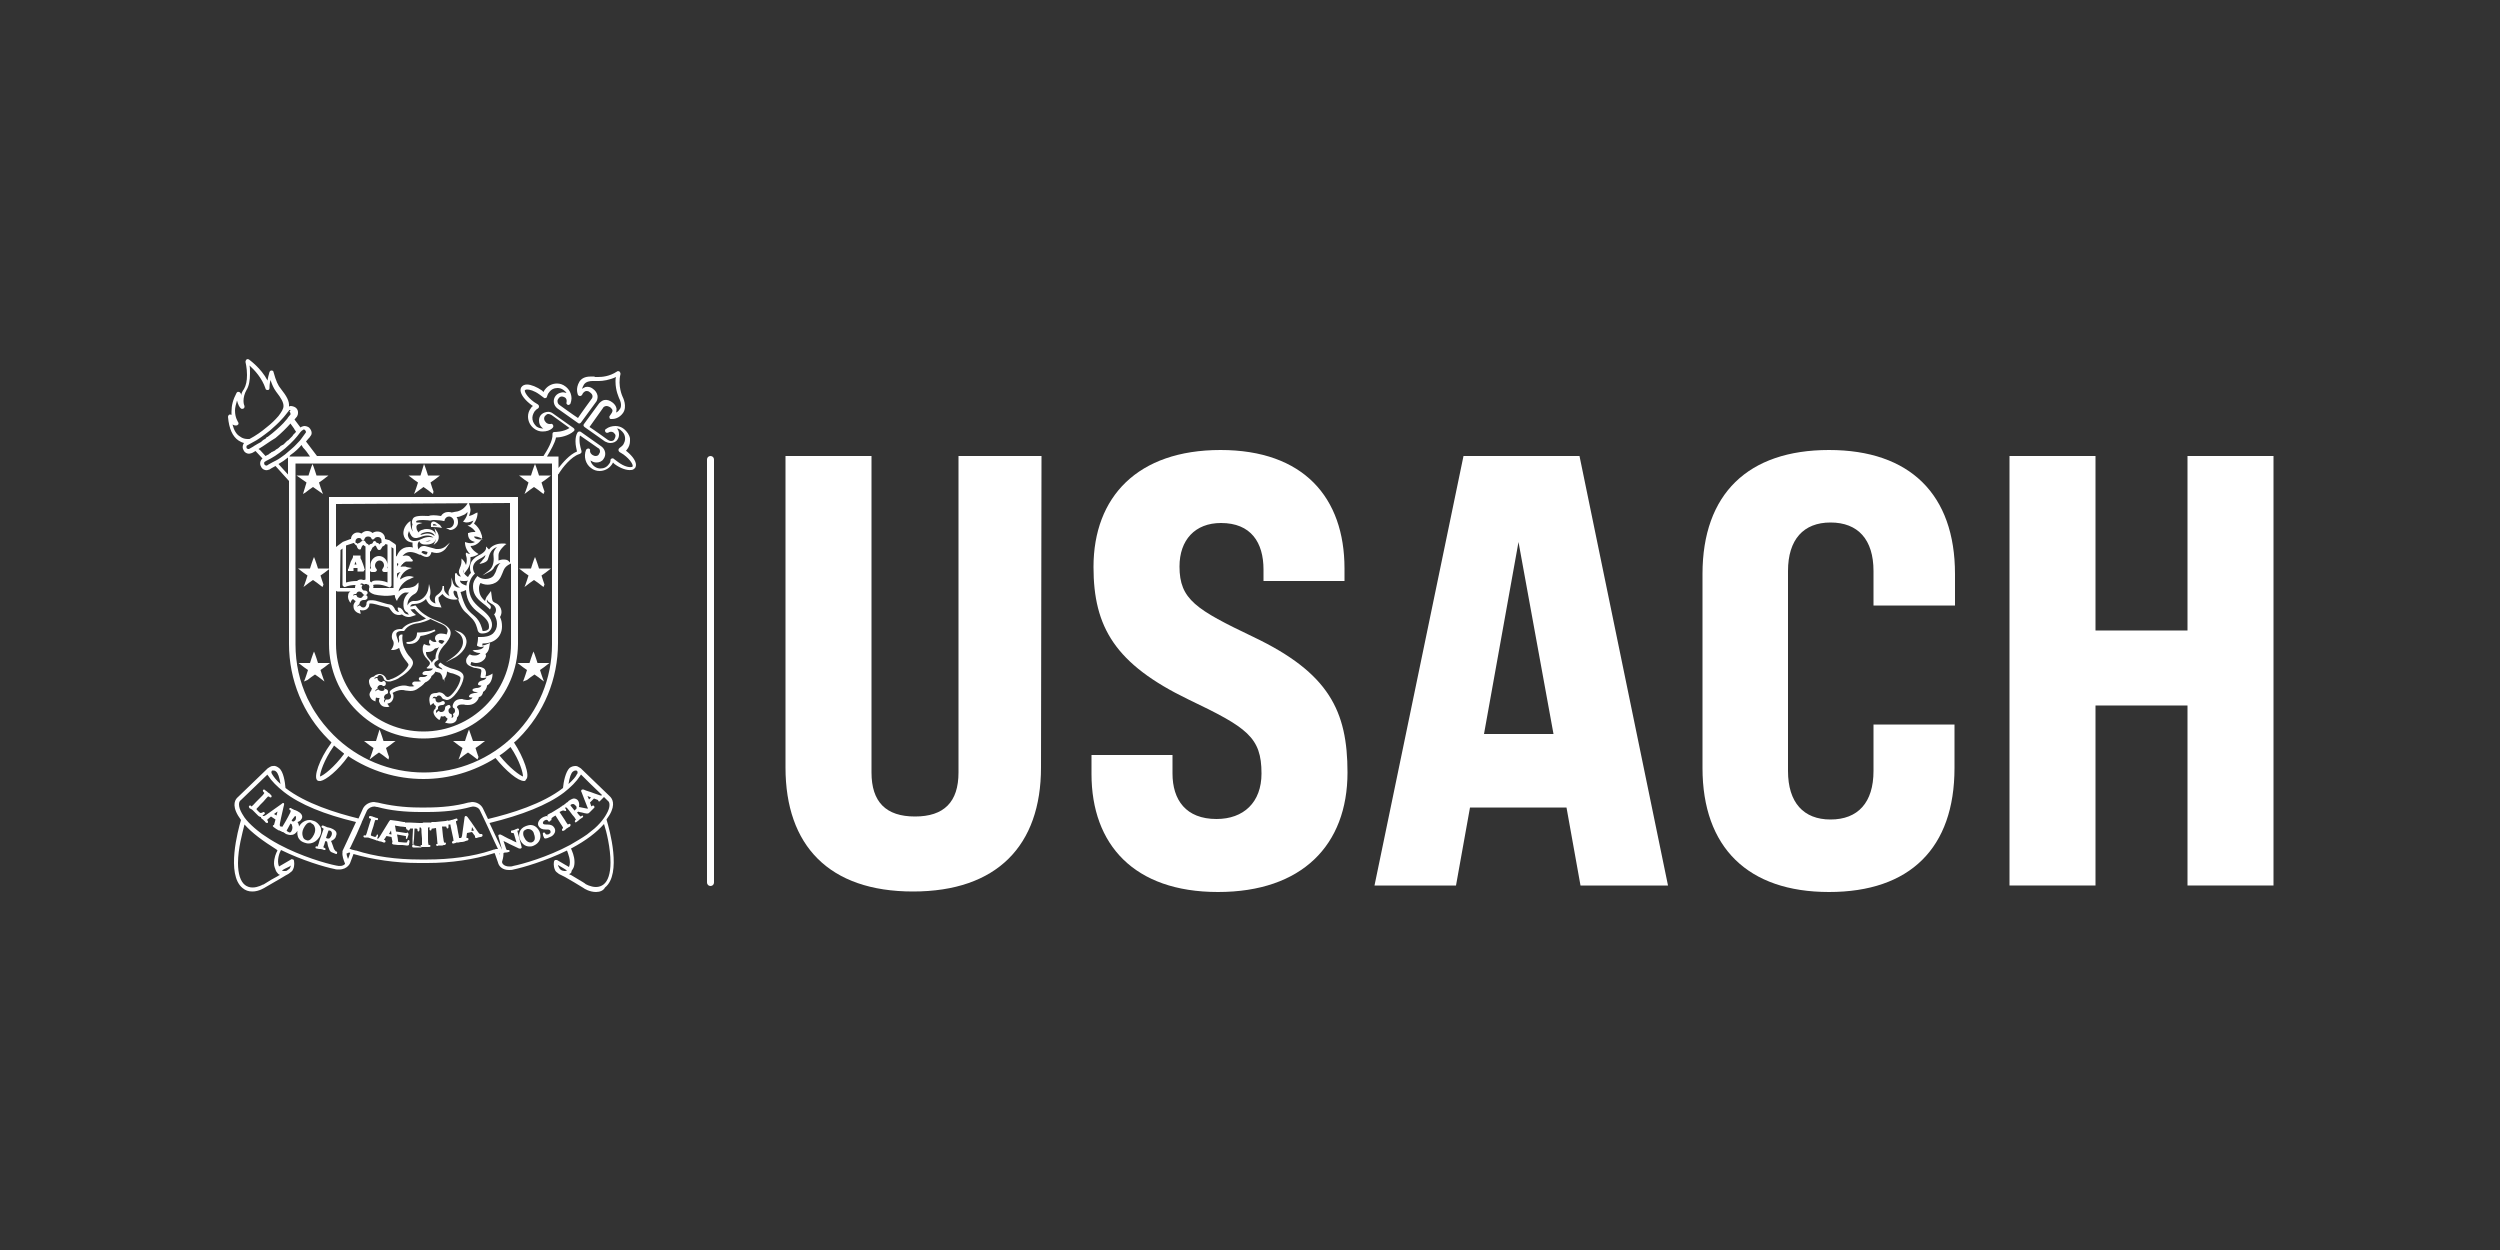
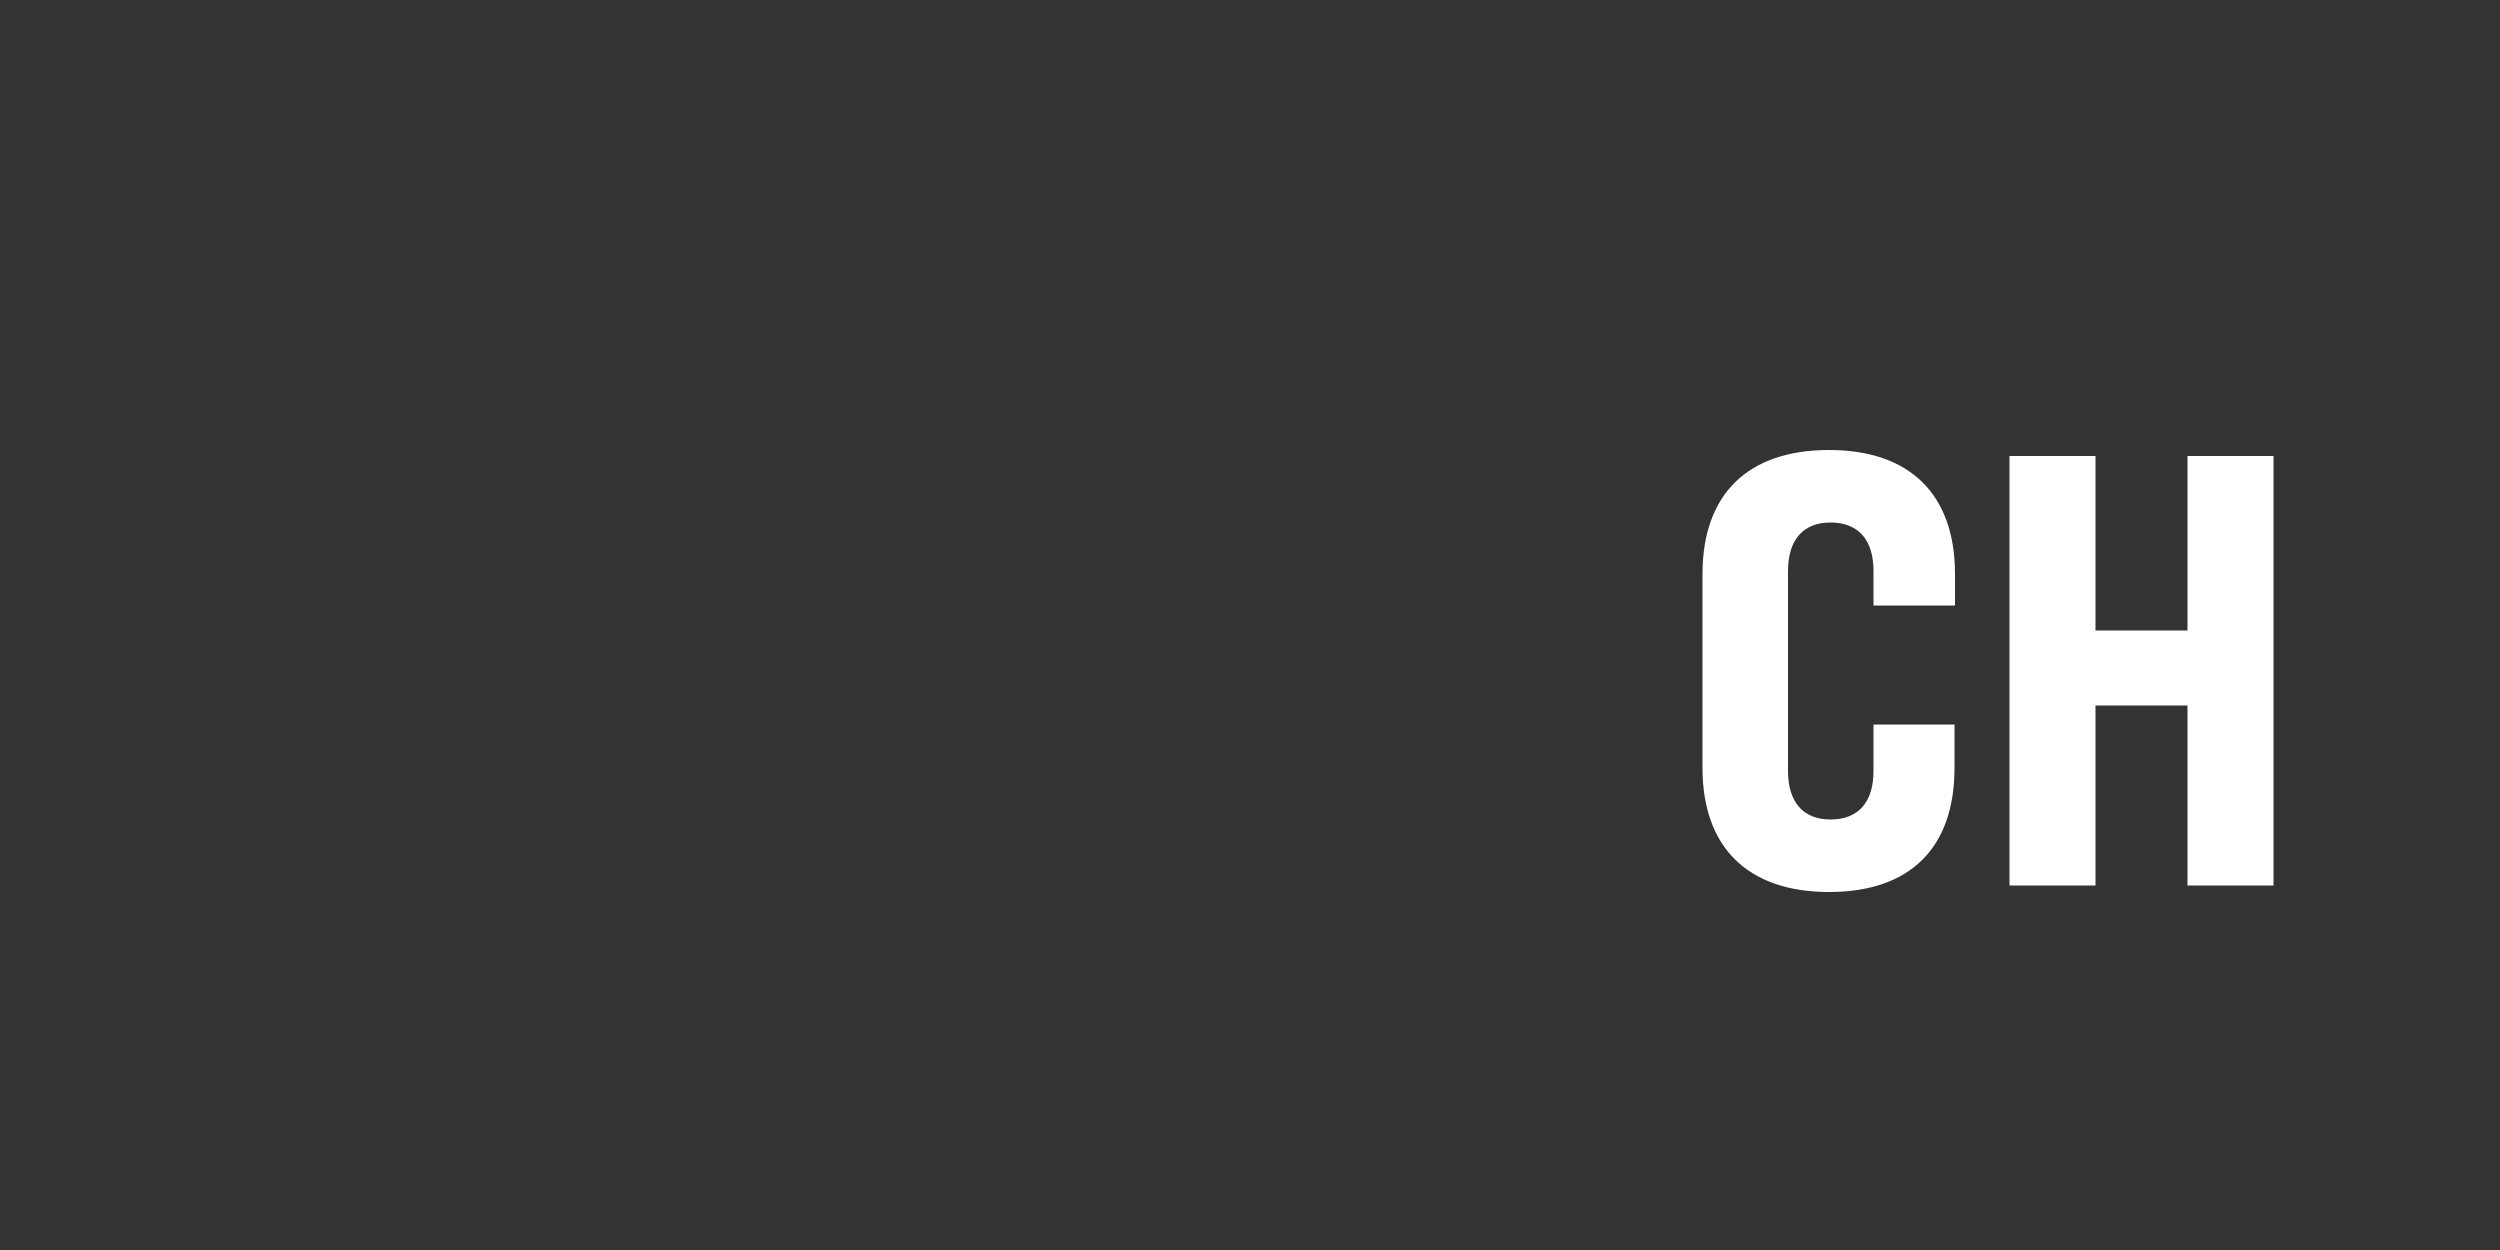
<svg xmlns="http://www.w3.org/2000/svg" version="1.1" id="Capa_1" x="0px" y="0px" viewBox="0 0 500 250" style="enable-background:new 0 0 500 250;" xml:space="preserve">
  <rect x="0" y="0" width="500" height="250" fill="#333333" stroke="none" />
  <style type="text/css"> .st0{fill:#FFFFFF;} </style>
  <g>
-     <path class="st0" d="M119.2,178.4L119.2,178.4c-1.3,0-2.4-0.7-2.5-0.8c-1-0.6-2.6-1.6-3.7-2.2c-0.2-0.1-0.6-0.3-1-0.5c0,0,0,0,0,0 l0,0c-0.1,0-0.1-0.1-0.2-0.1c-0.4-0.3-0.7-0.5-0.8-0.8c-0.4-0.9-0.2-1.6-0.2-1.7c0-0.1,0.1-0.2,0.2-0.3c0.1,0,0.3,0,0.4,0l2.4,1.4 c0.5-1.2-0.2-2.7-0.4-3.3c-4.3,2.1-8.8,3.4-10.7,3.8c-0.3,0.1-0.6,0.1-0.9,0.1c-1.3,0-1.9-0.7-2.1-1.2c-0.1-0.2-0.1-0.3-0.1-0.3 l-0.6-1.7c0-0.1-0.1-0.1-0.1-0.2l-0.3,0.1c-3.8,1.2-8.4,1.9-13.1,1.9l-0.9,0l-0.9,0c-4.6,0-9.2-0.7-13-1.8l-0.6,1.6 c0,0.1-0.5,1.5-2.3,1.5c-0.3,0-0.6,0-0.9-0.1c-2-0.4-6.4-1.7-10.7-3.8c-0.3,0.5-0.9,2.1-0.4,3.3l2.4-1.4c0.1-0.1,0.2-0.1,0.4,0 c0.1,0,0.2,0.1,0.2,0.3c0,0.1,0.2,0.9-0.2,1.7c-0.1,0.3-0.4,0.5-0.8,0.8c0,0-0.1,0.1-0.7,0.4c-1.1,0.7-3.3,1.9-4.1,2.4 c0,0-1.2,0.8-2.5,0.8c-0.8,0-1.4-0.2-2-0.7c-3.3-2.7-0.9-11.6-0.3-13.6c-0.2-0.3-0.4-0.6-0.6-0.9c-1.3-2.2-0.5-3.3,0-3.7l5.6-5.4 c0.1-0.1,0.2-0.2,0.3-0.3c0.1-0.1,0.2-0.1,0.3-0.2c0.3-0.2,0.5-0.3,0.8-0.3c0.4-0.1,0.8,0.1,1.2,0.4c0.9,0.7,1.2,2.8,1.3,4 c4,3.1,10.1,5,14.6,6.1l0.9-2c0.4-0.8,1.3-1.3,2.2-1.3l0,0l0.6,0.1c0,0,0.1,0,0.1,0l0,0.1l0-0.1c2.4,0.6,5.3,1,8.4,1l0.7,0l0.7,0 c3,0,5.9-0.3,8.4-1l0.1,0l0.6-0.1c1,0,1.8,0.5,2.2,1.3l1,2.1c4.6-1.1,10.9-3,15-6.2c0.1-1.2,0.5-3.2,1.3-4c0.4-0.3,0.8-0.4,1.2-0.4 c0.3,0,0.5,0.1,0.8,0.3c0.1,0.1,0.2,0.1,0.3,0.2c0.1,0.1,0.2,0.2,0.2,0.2l5.6,5.4c0.4,0.4,1.2,1.5-0.1,3.7 c-0.2,0.3-0.4,0.6-0.6,0.9c0.6,2,3.1,10.9-0.3,13.6C120.7,178.1,120,178.4,119.2,178.4 M48.9,164.9c-0.4,1.6-1.3,4.8-1.3,7.7 c0,2.2,0.5,3.7,1.4,4.4c0.4,0.3,0.9,0.5,1.5,0.5c1.1,0,2.1-0.6,2.1-0.6l0.1,0c1.1-0.7,2.1-1.3,2.9-1.7c0.1-0.1,0.3-0.2,0.4-0.2 c-0.2-0.1-0.4-0.2-0.5-0.4c0,0,0,0,0,0c0,0-0.1-0.1-0.1-0.1c-0.1-0.1-0.1-0.2-0.2-0.3c-0.2-0.5-0.4-1-0.4-1.5 c0-1.1,0.4-2.1,0.7-2.6c0,0-0.1-0.1-0.1-0.1l-0.1-0.1C52.6,168.2,50.4,166.6,48.9,164.9 M113.8,174.8c0.1,0.1,0.3,0.2,0.4,0.2 c1.1,0.7,2.4,1.4,2.8,1.7l0.1,0.1c0,0,1,0.6,2.1,0.6c0.6,0,1.1-0.2,1.5-0.5c0.9-0.7,1.4-2.2,1.4-4.4c0-2.9-0.8-6.2-1.3-7.7 c-1.5,1.7-3.6,3.3-6.4,4.8c-0.1,0-0.1,0.1-0.2,0.1c0.2,0.5,0.7,1.5,0.7,2.7c0,0.6-0.1,1.1-0.4,1.5c-0.1,0.1-0.1,0.2-0.2,0.3l0,0 l0,0c0,0,0,0,0,0.1c0,0,0,0,0,0.1l0,0C114.2,174.6,114,174.8,113.8,174.8 M56.4,174.1c0.1,0.1,0.3,0.1,0.5,0.1c0.2,0,0.4,0,0.5-0.1 c0.4-0.3,0.6-0.4,0.6-0.5c0.1-0.2,0.1-0.3,0.2-0.5c-0.1,0.1-0.3,0.2-0.5,0.3C57.3,173.6,56.8,173.8,56.4,174.1 M112.4,174.1 c0.1,0,0.3,0.1,0.5,0.1c0.2,0,0.3,0,0.5-0.1c-0.5-0.3-0.9-0.6-1.3-0.8c-0.2-0.1-0.3-0.2-0.5-0.3c0,0.2,0.1,0.3,0.2,0.5 C111.9,173.7,112,173.9,112.4,174.1 M53.5,154.9C53.5,155,53.5,155,53.5,154.9l-5.3,5.1c-0.3,0.2-0.4,0.5-0.4,0.9 c0,0.5,0.2,1.1,0.6,1.8c0.2,0.3,0.3,0.5,0.5,0.8c0.5,0.7,1.2,1.4,2,2.1l0.6,0.5c0.3,0.2,0.6,0.5,0.9,0.7c1,0.7,2.1,1.4,3.4,2.1 c4.5,2.4,9.4,3.8,11.4,4.2c0.8,0.2,1.4,0.1,1.8-0.3c0,0,0-0.1,0-0.1l0,0c-0.3-0.7-0.6-1.6-0.5-2.2c0-0.1,0-0.1,0-0.2l0-0.1l2.7-5.8 c-6.3-1.5-11.2-3.5-14.4-6c-1.4-1.1-2.5-2.2-3.2-3.3l-0.1-0.1L53.5,154.9C53.5,155,53.5,155,53.5,154.9 M100.4,172.4 c0,0.2,0.3,0.9,1.5,0.9c0.2,0,0.5,0,0.7-0.1c2-0.4,6.9-1.8,11.4-4.2c1.2-0.7,2.4-1.4,3.4-2.1l1.5-1.2c0.8-0.7,1.4-1.4,1.9-2.1 c0.2-0.3,0.4-0.6,0.5-0.8c0.4-0.7,0.6-1.3,0.6-1.8c0-0.4-0.1-0.7-0.4-0.9c0,0-0.3-0.3-0.7-0.7c0,0-0.1,0.1-0.1,0.1 c-0.1,0.1-0.4,0.4-0.7,0.7l0,0c-0.1,0.1-0.1,0.1-0.2,0.1c0,0-0.1,0-0.1-0.1c0,0-0.1-0.1-0.1-0.2l-0.8-0.3l-0.8,0.8l0.2,0.6 c0,0.1,0.1,0.1,0.1,0.2c0,0,0,0,0,0l0.1-0.1c0,0,0.1-0.1,0.2-0.1c0.1,0,0.1,0,0.2,0.1c0,0,0.1,0.1,0.1,0.2c0,0.1,0,0.1-0.1,0.2 c-0.1,0.1-0.1,0.1-0.2,0.2c-0.1,0.1-0.1,0.1-0.2,0.2c0,0,0,0,0,0c0,0,0,0-0.1,0.1c-0.1,0.1-0.1,0.1-0.2,0.2l-0.1,0.1 c-0.2,0.2-0.3,0.3-0.5,0.3c-0.1,0-0.1,0-0.2,0c-0.2,0-0.5-0.1-0.9-0.2c-0.2,0-0.4-0.1-0.5-0.1c-0.1,0-0.2,0-0.2-0.1l-0.3,0.2 c0.2,0.3,0.5,0.6,0.6,0.7c0,0,0.1,0.1,0.1,0.1c0,0,0,0,0,0c0.1,0,0.2-0.1,0.2-0.1c0.1-0.1,0.3-0.1,0.3,0c0,0,0.1,0.2-0.1,0.3 c-0.2,0.1-0.4,0.3-0.6,0.4l-0.1,0.1c0,0-0.1,0.1-0.1,0.1c-0.1,0.1-0.3,0.2-0.4,0.3c-0.1,0.1-0.3,0.1-0.3,0c0-0.1-0.1-0.1,0-0.2 c0-0.1,0-0.1,0.1-0.2c0,0,0.1-0.1,0.1-0.1l0,0c0,0,0,0-0.1-0.1c-0.1-0.2-0.3-0.5-0.6-0.8l-0.6-0.8c-0.4-0.5-0.5-0.6-0.6-0.7 c0,0-0.1,0-0.1,0c0,0,0,0-0.1,0c0,0-0.1,0-0.1,0.1c0,0,0,0.1,0.1,0.1c0.1,0.1,0.1,0.2,0.1,0.2l0,0c0.1,0.2,0,0.3-0.1,0.3 c0,0-0.1,0-0.1,0c-0.1,0-0.2-0.1-0.2-0.1l0,0c0,0,0,0-0.1,0c-0.1,0-0.2,0-0.4,0.1l-0.4,0.2l1,1.5c0.2,0.3,0.4,0.7,0.6,0.9 c0,0.1,0.1,0.1,0.1,0.1c0,0,0,0,0,0c0,0,0.1-0.1,0.2-0.1c0.1-0.1,0.3,0,0.3,0.1c0,0,0,0.1,0,0.2c0,0.1-0.1,0.1-0.1,0.2 c-0.2,0.1-0.4,0.2-0.5,0.3c-0.1,0.1-0.2,0.1-0.2,0.1c0,0-0.1,0.1-0.2,0.2c-0.1,0.1-0.2,0.2-0.3,0.2c-0.1,0.1-0.3,0.1-0.4,0 c0-0.1,0-0.1,0-0.2c0,0,0-0.1,0.1-0.2c0.1,0,0.1-0.1,0.1-0.1l0,0c0,0,0,0,0-0.1c-0.1-0.2-0.3-0.5-0.5-0.8l-1-1.6l-0.5,0.3 c-0.2,0.2-0.3,0.2-0.3,0.3c0,0.1,0,0.1,0,0.1c0,0.2-0.1,0.3-0.1,0.3c0,0-0.1,0-0.1,0c-0.1,0-0.1,0-0.1-0.1c0.1,0.2,0,0.3-0.1,0.3 l0,0c0,0-0.1,0-0.1,0c-0.1,0-0.2,0-0.2-0.2c0,0-0.1-0.1-0.2-0.1c-0.1-0.1-0.3,0-0.5,0.1c-0.2,0.1-0.4,0.4-0.3,0.6 c0.1,0.1,0.1,0.2,0.6,0.2l0.2,0c0.8,0,1.2,0.2,1.5,0.7c0.2,0.4,0.2,0.8-0.1,1.2c-0.2,0.3-0.5,0.5-0.8,0.6c-0.4,0.2-0.7,0.3-0.9,0.3 c0,0,0,0,0,0c-0.2,0-0.3-0.1-0.3-0.2c-0.1-0.2-0.2-0.4-0.2-0.5l0-0.1c-0.1-0.2,0-0.3,0.1-0.4c0,0,0.1,0,0.1,0c0.1,0,0.1,0,0.2,0.1 c0,0,0.1,0.1,0.1,0.2c0.1,0.1,0.2,0.1,0.3,0.1c0.1,0,0.3,0,0.4-0.1c0.2-0.1,0.3-0.2,0.3-0.3c0-0.1,0-0.2,0-0.3 c-0.1-0.1-0.1-0.3-0.6-0.3l-0.4,0c-0.7,0-1.1-0.2-1.4-0.7c-0.3-0.6,0.1-1.3,0.8-1.7c0.3-0.2,0.6-0.2,0.7-0.3c0.1,0,0.2,0,0.3,0.1 l0,0c0,0,0-0.1,0-0.1c-0.1-0.2,0-0.2,0.1-0.3c0.1,0,0.1,0,0.1-0.1c0,0,0.1,0,0.1,0c0.1-0.1,0.3-0.2,0.4-0.2l1.8-1.1 c0.1-0.1,0.2-0.2,0.3-0.2c0,0,0,0,0.1-0.1c0,0,0,0,0.1-0.1c0,0,0.1,0,0.1,0c0,0,0,0,0,0c0.1-0.1,0.3-0.2,0.4-0.3 c0.1,0,0.1-0.1,0.1-0.1c0.1-0.1,0.2-0.2,0.3-0.2c0.1-0.1,0.3-0.2,0.3-0.3c0.3-0.2,0.6-0.4,1-0.5c0,0,0,0,0.1,0 c0.2,0,0.6,0.1,0.8,0.4c0.2,0.3,0.3,0.7,0.2,1.3c0.6,0.1,1.1,0.2,1.5,0.3c0.1,0,0.2,0,0.3,0c0-0.1,0-0.1-0.1-0.2l-1.2-3.1 c-0.1-0.1-0.1-0.3,0-0.4c0.1-0.1,0.1-0.1,0.2-0.1c0.1,0,0.1,0,0.2,0c0.2,0.1,0.7,0.3,1.4,0.5c0.6,0.2,1.3,0.5,1.7,0.6 c0.2,0.1,0.3,0.1,0.4,0.1c0.1,0,0.1,0,0.1,0c0,0,0.1-0.1,0.1-0.1c0,0,0,0,0,0c-1.3-1.2-3.4-3.3-4.2-4.1c0,0,0,0,0,0c0,0,0,0,0,0 l-0.2,0.3c-0.7,1.1-1.8,2.2-3.2,3.3c-3.3,2.5-8.4,4.5-14.9,6.1l2.4,5.1c0,0,0,0.1,0.1,0.2l-0.7-2.6c-0.1-0.2,0-0.4,0.2-0.4 c0,0,0.1,0,0.1,0c0.1,0,0.2,0,0.3,0.1l0,0c0.1,0,1,0.6,2,1c0.2,0.1,0.5,0.3,0.8,0.4c0.1,0,0.2,0.1,0.2,0.1l-0.5-1.7 c-0.1-0.2-0.1-0.2-0.1-0.2c0,0-0.1,0-0.2,0c0,0-0.1,0-0.1,0c-0.1,0-0.2-0.1-0.2-0.2c0-0.1,0-0.1,0-0.2c0-0.1,0.2-0.1,0.2-0.1 c0.1,0,0.3-0.1,0.4-0.1c0.1,0,0.2-0.1,0.2-0.1c0.1,0,0.3-0.1,0.5-0.2c0,0,0.1,0,0.1,0c0.1,0,0.2,0.1,0.2,0.1c0,0.1,0,0.1,0,0.2 c0,0.1-0.1,0.1-0.2,0.1c0,0-0.1,0-0.1,0c0,0,0,0,0,0.2l0.8,3c0.1,0.2,0,0.3-0.1,0.4c-0.2,0-0.3,0-0.4,0c-0.5-0.2-1.4-0.7-1.9-0.9 c-0.4-0.2-0.9-0.5-1.2-0.6l0.5,1.5c0.1,0.3,0.2,0.3,0.2,0.3c0.1,0,0.1,0,0.2,0c0.1,0,0.3,0,0.3,0.1c0,0,0,0.1,0,0.2 c0,0.1-0.1,0.1-0.2,0.1c-0.2,0.1-0.4,0.1-0.5,0.1c0,0-0.1,0-0.1,0c0,0,0,0-0.1,0c-0.1,0-0.2,0.1-0.3,0.1 C100.7,171.5,100.5,172,100.4,172.4 M114.1,161.1l0.8,1c0.1,0,0.1-0.1,0.2-0.2c0.2-0.1,0.2-0.2,0.2-0.2c0-0.1,0.1-0.4-0.2-0.6 c-0.2-0.2-0.3-0.3-0.5-0.3s-0.3,0.1-0.4,0.1C114.1,161,114.1,161,114.1,161.1 M117.5,159.2l0.3,0.7l0.4-0.4L117.5,159.2z M69.3,170.7L69.3,170.7c0,0.2,0.1,0.6,0.3,1.1c0.1-0.2,0.2-0.5,0.3-0.8c0-0.1,0.1-0.2,0.1-0.3c0,0,0-0.1,0.1-0.1 c-0.1,0-0.1,0-0.2-0.1c0,0,0,0-0.1,0C69.6,170.6,69.4,170.7,69.3,170.7 M84.6,171.9l0.9,0c4.5,0,9.1-0.6,12.7-1.8 c0.2-0.1,0.4-0.1,0.6-0.2l0.1,0c0.1,0,0.2-0.1,0.3-0.1c0.1,0,0.1,0,0.2,0c0.1,0,0.1,0,0.2,0c-0.3-0.6-1.1-2.3-1.8-3.9 c-0.2-0.5-0.5-1-0.7-1.5l-1.1-2.3c-0.2-0.5-0.8-0.8-1.4-0.8l-0.5,0.1c0,0,0,0,0,0l0,0c-2.5,0.7-5.5,1-8.6,1l-0.7,0l-0.7,0 c-3.1,0-6.1-0.3-8.6-1l-0.1,0l-0.5-0.1c-0.6,0-1.2,0.3-1.5,0.8c0,0-0.4,0.9-0.9,2l-0.1,0.2c0,0.1-0.1,0.2-0.1,0.3l-1,2.3 c-0.6,1.2-1.1,2.4-1.4,2.9c0.1,0,0.3,0,0.4,0.1l0.4,0.1c0.1,0,0.3,0.1,0.4,0.1c0,0,0.1,0,0.1,0c3.7,1.2,8.2,1.8,12.7,1.8 L84.6,171.9z M99.8,170.6l0.1,0.4c0-0.1,0-0.2,0-0.3v0C99.9,170.7,99.9,170.7,99.8,170.6 M67.3,170.8c0,0-0.1,0-0.1,0l-0.5-0.2 c-0.3-0.1-0.5-0.2-0.6-0.3c-0.2-0.2-0.3-0.5-0.5-1.1c0-0.2-0.1-0.3-0.1-0.5c0-0.2-0.1-0.3-0.1-0.4l-0.3-0.1l-0.1,0.2 c-0.1,0.4-0.2,0.7-0.3,0.9c0,0.2,0,0.2,0,0.2c0.1,0,0.2,0.1,0.2,0.1c0.1,0,0.1,0.1,0.2,0.1c0,0.1,0,0.1,0,0.2 c0,0.1-0.1,0.1-0.2,0.1c0,0-0.1,0-0.1,0c-0.2-0.1-0.5-0.2-0.7-0.2l-0.1,0c0,0-0.1,0-0.2,0c-0.1,0-0.3-0.1-0.5-0.1 c0,0-0.1,0-0.2-0.1c0-0.1,0-0.1,0-0.2c0-0.1,0.2-0.2,0.3-0.1c0.1,0,0.1,0,0.1,0c0,0,0.1-0.1,0.1-0.2c0.1-0.2,0.2-0.6,0.3-1l0.4-1.1 c0.3-0.8,0.3-1,0.4-1.1c0-0.1,0-0.1,0-0.2c0,0-0.1,0-0.2-0.1c-0.2-0.1-0.2-0.2-0.2-0.3c0-0.1,0.1-0.2,0.2-0.2c0,0,0.1,0,0.1,0 c0.2,0.1,0.3,0.1,0.5,0.2c0.1,0,0.2,0.1,0.2,0.1c0.1,0,0.2,0.1,0.4,0.1c0.1,0,0.3,0.1,0.4,0.1c0.3,0.1,0.7,0.3,1,0.6 c0.2,0.2,0.3,0.6,0.1,1c-0.1,0.5-0.5,0.8-1,1l0.1,0.2c0.2,0.6,0.4,1,0.5,1.4c0.2,0.3,0.3,0.4,0.4,0.5c0,0,0.1,0,0.1,0l0,0 c0,0,0.1,0,0.1,0.1c0,0.1,0.1,0.1,0,0.2C67.4,170.7,67.4,170.8,67.3,170.8 M65.2,167.6c0.1,0,0.2,0.1,0.3,0.1c0.1,0,0.2,0,0.2,0 c0,0,0,0,0.1,0c0.1,0,0.3-0.2,0.5-0.6c0.3-0.8-0.3-1-0.4-1c-0.1,0-0.1,0-0.2,0L65.2,167.6z M84.2,169.5L84.2,169.5 c-0.2,0-0.4,0-0.5,0c-0.1,0-0.2,0-0.3,0h0c0,0-0.1,0-0.2,0c-0.2,0-0.3,0-0.5,0h0c-0.1,0-0.2,0-0.2-0.1c0,0-0.1-0.1-0.1-0.2 c0-0.1,0.1-0.2,0.2-0.2l0,0c0.1,0,0.1,0,0.1,0h0c0,0,0-0.1,0-0.1c0-0.2,0-0.6,0.1-1.1l0.1-2.1h-0.6c-0.3,0-0.3,0-0.3,0.1 c0,0.1-0.1,0.1-0.1,0.1c0,0.2-0.2,0.2-0.2,0.2c-0.1,0-0.1,0-0.2-0.1c0,0,0,0,0-0.1c0,0-0.1,0-0.1,0l0,0c-0.1,0-0.1,0-0.1-0.1 c-0.1-0.1-0.1-0.2-0.1-0.2c0,0,0-0.1,0-0.1c0-0.1,0-0.1-0.2-0.1c-0.1,0-0.5-0.1-0.9-0.1c-0.4-0.1-0.8-0.1-1.1-0.2l0,0.1 c0.1,0.3,0.1,0.7,0.2,1.1c0.8,0.1,1.9,0.3,2,0.3c0.1,0,0.1,0,0.1,0c0,0,0,0,0,0c0,0,0.1-0.1,0.2-0.1l0,0c0,0,0.1,0,0.1,0.1 c0,0,0.1,0.1,0.1,0.2c0,0,0,0.1,0,0.1c0,0.1,0,0.1-0.1,0.3c0,0.1-0.1,0.3-0.1,0.3c0,0.2-0.2,0.3-0.2,0.3l0,0c0,0-0.1,0-0.1-0.1 c0,0-0.1-0.1,0-0.2c0,0,0,0,0-0.1c0,0,0-0.1,0-0.1c0,0,0-0.1-0.1-0.1c-0.1,0-1-0.2-1.7-0.3c0.1,0.5,0.2,0.9,0.2,1.2 c0,0,0,0.1,0,0.1c0,0.1,0.1,0.2,0.1,0.2l1.2,0.1c0.1,0,0.1,0,0.2,0c0.1,0,0.2,0,0.2,0c0.1,0,0.1-0.1,0.2-0.3l0,0 c0-0.1,0.1-0.2,0.2-0.2l0,0c0.1,0,0.2,0.1,0.2,0.3c0,0.1-0.1,0.5-0.1,0.6c0,0.1-0.1,0.2-0.3,0.2c0,0-0.1,0-0.2,0 c-0.3,0-0.5-0.1-0.8-0.1l-0.2,0c-0.1,0-0.2,0-0.4,0c-0.1,0-0.2,0-0.3,0c-0.2,0-0.7-0.1-0.9-0.1c-0.1,0-0.3-0.1-0.3-0.3 c0-0.1,0.1-0.1,0.1-0.2l-0.2-1l-1-0.2l-0.4,0.6c-0.1,0.1-0.1,0.2-0.1,0.2c0,0,0,0,0,0l0.1,0c0.1,0,0.2,0.1,0.2,0.3 c0,0.1-0.1,0.2-0.2,0.2c0,0,0,0-0.1,0c-0.1,0-0.2,0-0.3-0.1c-0.1,0-0.2,0-0.2-0.1c0,0,0,0-0.1,0c-0.1,0-0.3,0-0.5-0.1 c-0.1,0-0.2-0.1-0.2-0.1c0,0-0.1,0-0.1,0c-0.1,0-0.2,0-0.3-0.1c-0.3-0.1-0.6-0.2-0.9-0.3c-0.1,0-0.2-0.1-0.3-0.1 c-0.1,0-0.2-0.1-0.3-0.1c0,0-0.1,0-0.2,0l-0.1,0c-0.1,0-0.1,0-0.2,0c-0.1,0-0.1,0-0.2,0c-0.1,0-0.1-0.1-0.2-0.1c0-0.1,0-0.1,0-0.2 c0-0.1,0.2-0.2,0.3-0.1c0.1,0,0.1,0,0.1,0c0,0,0,0,0.1-0.1c0.1-0.2,0.2-0.5,0.3-0.9l0.4-1.3c0.2-0.6,0.2-0.7,0.3-0.9 c0-0.1,0-0.1-0.1-0.2c0,0,0,0-0.1,0c-0.1,0-0.1-0.1-0.2-0.1c0-0.1,0-0.1,0-0.2c0-0.1,0.1-0.2,0.2-0.2c0,0,0.1,0,0.1,0 c0.1,0,0.3,0.1,0.4,0.1c0.1,0,0.2,0.1,0.2,0.1c0.1,0,0.2,0,0.3,0.1c0.1,0,0.3,0.1,0.4,0.1c0.1,0,0.1,0,0.2,0.1c0,0.1,0,0.1,0,0.2 c0,0.1-0.2,0.2-0.3,0.1c0,0-0.1,0-0.2,0c0,0,0,0,0,0c0,0,0,0-0.1,0.1c0,0.1-0.1,0.3-0.2,0.7l-0.1,0.4l-0.3,0.9 c-0.1,0.4-0.3,0.9-0.2,1c0,0,0.1,0.1,0.5,0.2c0.2,0.1,0.4,0.1,0.5,0c0,0,0.1-0.1,0.1-0.2c0-0.1,0.1-0.2,0.2-0.2h0l0,0 c0.1,0,0.1,0.1,0.1,0.1c0,0.1,0,0.1,0,0.2c0,0.1-0.1,0.3-0.2,0.5l0,0c0,0,0,0,0.1,0c0,0,0,0,0.1,0c0.1,0,0.2-0.1,0.3-0.3l1.9-3.1 c0.1-0.1,0.2-0.3,0.3-0.3l0,0c0.1,0,0.8,0.1,1.5,0.2c0.5,0.1,1.1,0.2,1.1,0.2h0c0.1,0,0.1,0,0.1,0l0,0c0,0,0,0,0,0c0,0,0.1,0,0.1,0 l0,0c0.1,0,0.1,0,0.1,0.1c0,0,0,0,0.1,0c0.1,0,0.1,0,0.1,0c0,0,0.1,0,0.1,0c0.1,0,0.3,0,0.5,0l2.1,0.1c0.1,0,0.2,0,0.3,0 c0,0,0.1,0,0.1,0c0,0,0.1,0,0.1,0h0c0,0,0.1,0,0.1,0c0,0,0.1-0.1,0.2-0.1c0.1,0,0.3,0,0.5,0c0.1,0,0.2,0,0.2,0c0,0,0.1,0,0.2,0 c0.1,0,0.3,0,0.4,0c0,0,0,0,0,0c0.1,0,0.2,0,0.2,0.1c0-0.2,0.2-0.2,0.2-0.2l0,0c0,0,0.1,0,0.1,0c0,0,0.1,0,0.1,0h0 c0.1,0,0.3,0,0.5,0l2-0.2c0.1,0,0.2,0,0.3-0.1c0,0,0.1,0,0.1,0c0,0,0.1,0,0.1,0l0,0c0.1,0,0.1,0,0.1,0.1c0,0,0.1-0.1,0.2-0.1 c0.1,0,0.2,0,0.3-0.1c0.1,0,0.3,0,0.4-0.1c0.1,0,0.2,0,0.3-0.1c0.1,0,0.2,0,0.3-0.1c0,0,0.1,0,0.1,0c0.1,0,0.2,0.1,0.2,0.2 c0,0.1,0,0.1,0,0.2c0,0-0.1,0.1-0.2,0.1c0,0-0.1,0-0.1,0c0,0,0,0,0,0c0,0,0,0,0,0.1c0,0.1,0,0.3,0.2,0.9l0.2,1.2 c0.1,0.5,0.2,0.9,0.2,1.1c0,0.1,0,0.1,0,0.1c0,0,0,0,0,0c0.1,0,0.2,0,0.2,0c0,0,0.1,0,0.1,0c0,0,0,0,0,0c0,0,0,0,0.1,0 c0.1-0.1,0.1-0.1,0.2-0.4l0.5-3.6c0-0.1,0-0.3,0.2-0.4c0,0,0.1,0,0.1,0c0.1,0,0.2,0.1,0.3,0.2c0.1,0.1,0.4,0.6,0.8,1.1 c0.5,0.7,1,1.5,1.3,1.9c0.3,0.4,0.4,0.4,0.4,0.4c0.1,0,0.1,0,0.2,0c0,0,0,0,0.1,0c0.1,0,0.2,0.1,0.2,0.2c0,0.1,0,0.1,0,0.2 c-0.1,0.1-0.1,0.1-0.3,0.2l-0.1,0c-0.2,0-0.5,0.1-0.8,0.2l0,0c0,0-0.1,0-0.1,0c-0.1,0-0.2-0.1-0.2-0.2c0-0.1,0-0.2,0-0.2l-0.6-0.8 l-1,0.2l-0.1,0.7c0,0.1,0,0.2,0,0.3c0,0,0,0,0,0l0.1,0c0,0,0.1,0,0.1,0c0.1,0,0.2,0.1,0.2,0.2c0,0.1,0,0.2-0.2,0.3 c-0.1,0-0.2,0-0.3,0.1c-0.1,0-0.2,0-0.3,0.1l0,0c-0.1,0-0.3,0.1-0.5,0.1c-0.1,0-0.1,0-0.2,0c-0.2,0-0.4,0.1-0.5,0.1 c-0.1,0-0.2,0-0.3,0c-0.1,0-0.2,0-0.3,0.1c-0.1,0-0.3,0.1-0.4,0.1c0,0,0,0-0.1,0c-0.1,0-0.2-0.1-0.2-0.2c0-0.1,0-0.2,0.2-0.3 c0.1,0,0.1,0,0.1,0l0,0c0,0,0,0,0-0.1c0-0.2-0.1-0.7-0.2-1.1l-0.3-1.4c-0.1-0.4-0.1-0.5-0.1-0.6c0-0.1,0-0.1-0.1-0.1 c0,0-0.1,0-0.1,0c-0.1,0-0.1,0-0.2,0c0,0,0,0.1,0,0.1c0,0.2,0,0.3,0,0.4l0,0c0,0.2-0.1,0.3-0.2,0.3l0,0c-0.1,0-0.2-0.1-0.2-0.2 l0-0.1c0-0.1-0.2-0.1-0.4-0.1l-0.5,0l0.2,2c0.1,0.4,0.1,0.9,0.2,1.1c0,0.1,0,0.1,0,0.1c0,0,0,0,0,0c0.1,0,0.2,0,0.2,0l0,0 c0.1,0,0.2,0.1,0.2,0.2c0,0.1-0.1,0.2-0.2,0.3c-0.2,0-0.4,0-0.5,0.1c-0.1,0-0.2,0-0.3,0c-0.1,0-0.2,0-0.3,0c-0.1,0-0.3,0-0.4,0.1 c0,0,0,0,0,0c-0.2,0-0.2-0.1-0.3-0.2l0,0c0-0.1,0.1-0.2,0.2-0.2c0.1,0,0.1,0,0.1,0c0,0,0,0,0-0.1c0-0.2-0.1-0.6-0.1-1.1l-0.2-2 l-0.6,0.1c-0.3,0-0.3,0.1-0.3,0.1c0,0.1,0,0.1,0,0.1c0,0.2-0.2,0.2-0.2,0.2c0,0-0.2,0-0.2-0.2c0-0.1,0-0.3,0-0.5 c0,0-0.1,0.1-0.2,0.1c0,0-0.1,0-0.1,0c0,0,0,0,0,0c0,0,0,0,0,0.1c0,0.2,0,0.3,0,1.1l0,1c0,0.5,0,0.9,0.1,1.2c0,0.1,0,0.1,0,0.1 c0,0,0,0,0,0c0.1,0,0.2,0,0.2,0l0,0c0.1,0,0.2,0.1,0.2,0.2l0,0c0,0.1-0.1,0.2-0.3,0.2c-0.2,0-0.4,0-0.6,0c-0.1,0-0.2,0-0.2,0 c0,0-0.1,0-0.2,0c-0.1,0-0.3,0-0.4,0h0c-0.2,0-0.3-0.1-0.3-0.2l0,0c0-0.1,0.1-0.2,0.2-0.2c0.1,0,0.1,0,0.1,0c0,0,0,0,0-0.1 c0-0.2,0-0.7,0-1.2l-0.1-1.2c0-0.6,0-0.8-0.1-0.9c0-0.1,0-0.1-0.1-0.1c0,0-0.1,0-0.1,0h0c0,0-0.1,0-0.1,0c0,0.1,0,0.1,0,0.2 c0,0.1,0,0.2,0,0.3c0,0.2-0.2,0.3-0.2,0.3c-0.1,0-0.2,0-0.2-0.3l0-0.1c0-0.1-0.1-0.2-0.4-0.2l-0.5,0l-0.1,2c0,0.4,0,0.9,0,1.1 c0,0.1,0,0.1,0,0.1c0,0,0,0,0,0c0,0,0.1,0,0.2,0c0.2,0,0.2,0.1,0.2,0.2C84.5,169.3,84.4,169.5,84.2,169.5 M85.7,169.1v0.1h0 L85.7,169.1C85.7,169.1,85.7,169.1,85.7,169.1 M88.7,168.9l0,0.1L88.7,168.9L88.7,168.9z M77.8,166.8l0.5,0.1l-0.1-0.8L77.8,166.8z M94.4,165.4l-0.1,0.8l0.5-0.1L94.4,165.4z M105.9,169.3L105.9,169.3c-1,0-1.6-0.7-1.9-1.4c-0.4-0.9-0.2-2.2,1.2-2.7 c0.3-0.1,0.6-0.2,0.9-0.2c0.8,0,1.4,0.5,1.8,1.3c0.5,1.2,0,2.3-1.1,2.8C106.4,169.3,106.1,169.3,105.9,169.3 M105.6,165.8 c-0.1,0-0.2,0-0.4,0.1c-0.2,0.1-0.4,0.2-0.5,0.4c-0.1,0.3-0.1,0.7,0.1,1.1c0.3,0.7,0.8,1.1,1.3,1.1c0.1,0,0.3,0,0.4-0.1 c0.1,0,0.3-0.2,0.4-0.4c0.1-0.3,0.1-0.7-0.1-1.2C106.7,166.2,106.2,165.8,105.6,165.8 M61.7,168.7L61.7,168.7 c-0.3,0-0.6-0.1-0.9-0.2c-0.6-0.2-1-0.6-1.2-1.1c-0.2-0.6-0.2-1.3,0.1-1.9c0.3-0.7,1.1-1.5,2.2-1.5c0.3,0,0.6,0.1,0.9,0.2 c0.6,0.2,1,0.7,1.3,1.2c0.2,0.5,0.2,1.2-0.1,1.8C63.5,168.1,62.7,168.7,61.7,168.7 M62,164.5c-0.5,0-0.9,0.4-1.3,1.2 c-0.3,0.6-0.3,1.2-0.1,1.7c0.1,0.3,0.3,0.5,0.6,0.6c0.1,0,0.2,0.1,0.3,0.1c0.5,0,0.9-0.4,1.3-1.2c0.3-0.6,0.3-1.2,0.1-1.6 c-0.1-0.3-0.3-0.5-0.6-0.6C62.3,164.6,62.2,164.5,62,164.5 M58.1,167L58.1,167c-0.3,0-0.6-0.1-0.9-0.2c0,0-0.1,0-0.1-0.1 c-0.1,0-0.1-0.1-0.2-0.1c-0.1-0.1-0.3-0.2-0.3-0.2c0,0,0,0-0.1,0c-0.1,0-0.1-0.1-0.2-0.1c-0.1,0-0.1-0.1-0.2-0.1 c-0.1,0-0.1-0.1-0.2-0.1c0,0,0,0,0,0c-0.1,0-0.2,0-0.3-0.1c-0.2-0.1-0.5-0.3-0.9-0.6l0,0c-0.1-0.1-0.2-0.2-0.1-0.3 c0.1-0.1,0.1-0.1,0.2-0.1l0.3-1.1l-0.9-0.6l-0.6,0.5c-0.1,0.1-0.2,0.2-0.2,0.2c0,0,0,0,0,0c0,0,0,0,0,0l0.1,0.1 c0,0,0.1,0.1,0.1,0.2c0,0.1,0,0.1,0,0.2c-0.1,0.1-0.1,0.1-0.2,0.1c-0.1,0-0.1,0-0.2-0.1c-0.1,0-0.2-0.1-0.2-0.2 c-0.1-0.1-0.2-0.1-0.2-0.2c0,0-0.1,0-0.1-0.1c-0.1-0.1-0.3-0.2-0.4-0.3c0,0-0.1-0.1-0.1-0.2c0,0,0-0.1,0-0.1c0,0-0.1,0-0.1,0 c-0.1,0-0.2-0.1-0.4-0.2c-0.2-0.2-0.4-0.4-0.5-0.5c-0.1-0.1-0.1-0.1-0.2-0.2c-0.2-0.2-0.3-0.3-0.5-0.5c0,0-0.1-0.1-0.3-0.2 c-0.1,0-0.1-0.1-0.2-0.1c-0.1,0-0.1-0.1-0.1-0.1c-0.2-0.2-0.1-0.3-0.1-0.4c0,0,0.1-0.1,0.2-0.1c0.1,0,0.2,0,0.2,0.1 c0.1,0.1,0.1,0.1,0.1,0.1c0,0,0,0,0.1-0.1c0.2-0.1,0.4-0.4,0.8-0.8l0.8-0.8c0.6-0.6,0.7-0.7,0.8-0.9c0.1-0.1,0.1-0.1,0-0.2 c0,0-0.1-0.1-0.1-0.1c-0.2-0.2-0.1-0.3-0.1-0.4c0,0,0.1-0.1,0.2-0.1c0.1,0,0.2,0.1,0.2,0.1c0.1,0.1,0.2,0.2,0.4,0.3 c0.1,0.1,0.2,0.2,0.2,0.2c0,0,0.1,0.1,0.2,0.1c0.1,0.1,0.3,0.3,0.4,0.4c0.2,0.2,0.1,0.3,0.1,0.4c0,0-0.1,0.1-0.2,0.1 c-0.1,0-0.2-0.1-0.2-0.1c-0.1-0.1-0.1-0.1-0.2-0.1c0,0,0,0-0.1,0c0,0,0,0-0.1,0.1c-0.1,0.1-0.3,0.3-0.8,0.9L52,161 c-0.3,0.4-0.7,0.7-0.7,0.8c0,0.1,0.1,0.2,0.4,0.5c0.2,0.2,0.3,0.3,0.5,0.3c0.1,0,0.2-0.1,0.3-0.1c0,0,0.1-0.1,0.2-0.1 c0.1,0,0.1,0,0.2,0.1c0.1,0.1,0.1,0.2,0,0.3c0,0-0.3,0.2-0.4,0.4c0.1,0,0.1,0,0.1,0l0,0c0,0,0.1,0,0.1,0c0,0,0.1,0,0.1,0 c0.1,0,0.2-0.1,0.4-0.2l3.1-2.2c0.1-0.1,0.2-0.2,0.3-0.2c0,0,0.1,0,0.1,0c0.2,0.1,0.1,0.3,0.1,0.4c0,0.1-0.2,0.7-0.3,1.3 c-0.2,0.8-0.4,1.8-0.5,2.3c-0.1,0.5,0,0.6,0,0.6c0,0,0.1,0.1,0.1,0.1c0,0,0.1,0,0.2,0c0,0,0.1,0,0.1,0.1c0,0,0,0,0.1-0.1 c0.1-0.2,0.4-0.6,0.6-1l0.5-0.9c0.4-0.8,0.5-0.9,0.5-1.1c0.1-0.1,0.1-0.1,0-0.2c0,0-0.1-0.1-0.1-0.1c-0.2-0.1-0.2-0.3-0.1-0.3 c0-0.1,0.1-0.1,0.2-0.1c0.1,0,0.1,0,0.2,0.1c0.1,0.1,0.3,0.1,0.4,0.2c0.1,0.1,0.2,0.1,0.3,0.1c0.1,0.1,0.3,0.1,0.4,0.2 c0.1,0,0.2,0.1,0.2,0.1c0.4,0.2,0.7,0.5,0.8,0.8c0.1,0.3,0,0.6-0.1,0.7c-0.2,0.4-0.5,0.5-0.8,0.6c0.3,0.4,0.4,1,0.2,1.5 C59.1,166.8,58.7,167,58.1,167 M58.1,164.7l-0.6,1.1c-0.2,0.3-0.2,0.3-0.1,0.4c0.1,0.1,0.2,0.2,0.3,0.2c0,0,0.1,0.1,0.2,0.1 c0.2,0,0.3-0.1,0.4-0.3c0.1-0.2,0.3-0.6,0.1-1.1C58.4,164.9,58.3,164.8,58.1,164.7C58.1,164.7,58.1,164.7,58.1,164.7 M58.3,164.1 c0,0,0.1,0,0.1,0.1c0.1,0.1,0.2,0.1,0.3,0.1c0.1,0,0.3-0.2,0.4-0.3c0.1-0.2,0.1-0.4,0.1-0.6c0-0.1-0.1-0.2-0.2-0.2l0,0c0,0,0,0,0,0 L58.3,164.1z M54.8,162.8l0.5,0.3l0.2-0.8L54.8,162.8z M115.1,154.1c-0.2,0-0.3,0.1-0.5,0.2c-0.4,0.3-0.7,1.2-0.9,2.5 c0.9-0.8,1.5-1.5,1.7-2l0.1-0.1c0,0,0,0,0-0.1c0.1-0.3-0.1-0.4-0.2-0.5C115.3,154.1,115.2,154.1,115.1,154.1 C115.1,154.1,115.1,154.1,115.1,154.1 M54.3,154.6l0.1,0.2c0.3,0.5,0.8,1.2,1.7,2c-0.2-1.3-0.5-2.2-0.9-2.5 c-0.2-0.2-0.4-0.2-0.6-0.2c-0.1,0-0.1,0-0.2,0C54.4,154.2,54.2,154.3,54.3,154.6L54.3,154.6C54.3,154.6,54.3,154.6,54.3,154.6 M104.8,156.2c-1.2,0-3.6-2-5.7-4.6c-4.3,2.7-9.3,4.2-14.4,4.2c-5.4,0-10.6-1.6-15.1-4.6l0,0.1c-2,2.8-4.4,4.7-5.5,4.9 c-0.2,0-0.5,0-0.6-0.1c-0.9-0.6,0.4-4.3,2.6-7.3l0.2-0.3c-0.2-0.2-0.4-0.4-0.6-0.6c-5.1-5.1-7.9-11.9-7.9-19.1V96.2l-2.7-3 l-0.9,0.5l-0.3,0.2c-0.3,0.1-0.6,0.2-0.9,0.1c-0.4-0.1-0.7-0.4-0.8-0.7c-0.3-0.5-0.2-1.2,0.3-1.6l-1.4-1.5 c-0.3,0.2-0.7,0.4-0.7,0.4c-0.3,0.1-0.6,0.2-0.9,0.1c-0.4-0.1-0.7-0.4-0.8-0.7c-0.2-0.3-0.2-0.7-0.1-1c0-0.1,0.1-0.2,0.2-0.4 c-0.4-0.1-0.8-0.3-1.1-0.5c-1.2-0.8-1.9-2.4-2.1-4.7c0-0.2,0.1-0.4,0.3-0.5c0.1,0,0.3,0,0.4,0.1c0-0.2,0-0.5,0-0.7 c0-1.2,0.3-2.4,1-3.7c0.1-0.2,0.3-0.3,0.5-0.2c0.2,0,0.3,0.2,0.4,0.4c0,0.1,0,0.2,0,0.3c0.1-0.5,0.3-0.9,0.6-1.3 c0.4-0.7,0.6-1.6,0.6-2.8c0-1.4-0.3-2.6-0.3-2.6c0,0,0-0.1,0-0.1c0-0.1,0.1-0.3,0.2-0.4c0.1-0.1,0.3-0.1,0.5,0 c0.1,0.1,2.4,1.7,3.7,4.2c0.1-0.5,0.2-1.1,0.4-1.7c0.1-0.2,0.2-0.3,0.4-0.3c0.2,0,0.4,0.1,0.4,0.3c0.5,1.8,0.9,2.7,1.5,3.4 c1.1,1.4,1.7,2.4,1.6,3.5c0.1,0,0.2-0.1,0.3-0.1c0.3,0,0.7,0.1,1,0.3c0.3,0.2,0.5,0.6,0.5,0.9c0,0.1,0,0.1,0,0.2 c0,0.3-0.1,0.5-0.2,0.7l-0.5,0.6l1.2,1.6c0.2-0.2,0.4-0.2,0.7-0.3c0.4,0,0.7,0.1,1,0.3c0.7,0.7,0.6,1.4,0.3,1.7l-0.2,0.3 c0,0-0.4,0.4-0.7,0.8l2.2,2.9h45.3c0.7-1.1,1.9-3,1.8-4.4c0-0.1,0-0.2,0.1-0.3c0.1-0.1,0.2-0.1,0.3-0.1c0.1,0,1.8,0,3-0.8 c-0.8-0.6-2.9-2.1-2.9-2.1l-0.7-0.5c-0.2-0.1-0.4-0.2-0.7-0.2c-0.2,0-0.4,0.2-0.6,0.4c-0.3,0.4-0.2,0.9,0.2,1.3 c0.2,0.2,0.5,0.3,0.7,0.3c0.1,0,0.2,0,0.2,0c0.2-0.1,0.4,0,0.5,0.2c0.1,0.2,0.1,0.4-0.1,0.6c-0.5,0.5-1.2,0.7-2,0.7 c-0.6,0-1.2-0.2-1.7-0.6c-0.8-0.6-1.2-1.5-1.2-2.4c0-0.6,0.2-1.2,0.6-1.7c0.1-0.2,0.2-0.3,0.4-0.4c-0.2-0.1-0.3-0.2-0.3-0.2 c-1.1-0.8-2.2-2-2.2-3c0-0.2,0.1-0.5,0.2-0.6c0.2-0.3,0.6-0.5,1.1-0.5c0.8,0,2,0.5,3,1.2l0.3,0.3c0.1-0.2,0.2-0.4,0.3-0.5 c0.6-0.8,1.5-1.2,2.4-1.2c0.6,0,1.2,0.2,1.7,0.6c0.8,0.6,1.2,1.5,1.2,2.4c0,0.3-0.1,0.7-0.2,1l0,0c-0.1,0.2-0.3,0.3-0.5,0.3 c-0.2-0.1-0.4-0.3-0.3-0.5c0.1-0.4,0-0.8-0.3-1c-0.2-0.1-0.4-0.2-0.7-0.2c-0.2,0-0.5,0.2-0.6,0.4c-0.1,0.1-0.2,0.3-0.2,0.5 c0,0.3,0.1,0.6,0.4,0.8c0,0,2.9,2.1,3.7,2.6c0.5-0.8,2.7-3.8,2.7-3.8c0,0,0.2-0.2,0.2-0.5c0,0,0-0.1,0-0.1c0-0.3-0.3-0.6-0.6-0.8 c-0.2-0.2-0.5-0.2-0.7-0.2c-0.3,0.1-0.6,0.3-0.8,0.8c-0.1,0.1-0.2,0.2-0.4,0.2c-0.2,0-0.3-0.1-0.4-0.2c0-0.1-0.6-1.2,0.3-2.7 c0.6-0.9,1.6-1,2.4-1c0.4,0,0.7,0,0.7,0.1c0,0,0.2,0,0.6,0c0.8,0,2.3-0.1,3.8-1.1c0.1-0.1,0.3-0.1,0.5,0c0.1,0.1,0.2,0.3,0.2,0.5 c-0.6,2.4,0.4,4.5,0.4,4.5c0.1,0.2,1,2,0.1,3.3c-0.8,1.1-1.8,1.2-2.2,1.2c-0.1,0-0.2,0-0.2,0c-0.2,0-0.3-0.1-0.3-0.3 c-0.1-0.1,0-0.3,0.1-0.4c0.3-0.4,0.5-0.7,0.5-1c0-0.2-0.2-0.4-0.4-0.6c-0.3-0.2-0.6-0.3-0.8-0.3c-0.4,0-0.7,0.3-0.7,0.4l-2.7,3.8 c0.8,0.5,3.7,2.6,3.7,2.6c0.2,0.1,0.4,0.2,0.6,0.2c0.3,0,0.6-0.1,0.7-0.4c0.1-0.2,0.2-0.4,0.2-0.7c0-0.2-0.2-0.4-0.4-0.6 c-0.3-0.2-0.7-0.2-1,0c-0.2,0.1-0.5,0.1-0.6-0.1c-0.1-0.1-0.1-0.2-0.1-0.3c0-0.1,0.1-0.3,0.2-0.3c0,0,0,0,0,0 c0.5-0.4,1.2-0.6,1.9-0.6c0.6,0,1.2,0.2,1.7,0.6c0.6,0.5,1.1,1.2,1.2,1.9c0,0.2,0,0.3,0,0.5c0,0.6-0.2,1.2-0.6,1.7 c-0.1,0.1-0.2,0.3-0.4,0.4L125,90c1.1,0.8,2.2,2,2.2,3c0,0.2-0.1,0.5-0.2,0.6c-0.2,0.2-0.4,0.4-0.8,0.4c-0.8,0.1-2.1-0.3-3.3-1.2 c0,0-0.1-0.1-0.3-0.3c-0.1,0.2-0.2,0.4-0.3,0.5c-0.6,0.8-1.5,1.2-2.4,1.2c-0.6,0-1.2-0.2-1.7-0.6c-1.1-0.8-1.5-2.3-1-3.6 c0.1-0.2,0.3-0.3,0.5-0.3c0.2,0,0.4,0.2,0.3,0.5c0,0.3,0.2,0.6,0.5,0.8c0.2,0.1,0.4,0.2,0.6,0.2c0.3,0,0.6-0.1,0.7-0.4 c0.1-0.2,0.2-0.3,0.2-0.5c0-0.3-0.1-0.6-0.4-0.7c0,0-2.7-1.9-3.6-2.5c-0.1,0.3-0.1,0.6-0.1,0.9c0,1.1,0.4,2.1,0.4,2.2 c0,0.1,0,0.1,0,0.2c0,0.1,0,0.1-0.1,0.2c-0.1,0.1-0.2,0.2-0.3,0.2c-1.7,0.5-3.5,2.9-4,3.7l0,0c0,0-0.1,0.2-0.1,0.2l-0.2,0.2v33.7 c0,7.2-2.8,14-7.9,19.1c-0.3,0.3-0.6,0.6-0.9,0.8c1.9,2.9,3.3,6.7,2.4,7.4C105.1,156.2,104.9,156.2,104.8,156.2 M66.8,149.1 c-0.1,0.1-0.1,0.2-0.1,0.2c-1.9,2.7-2.7,5.2-2.7,6c0.7-0.2,2.8-1.8,4.8-4.5l0-0.1C68.2,150.2,67.5,149.7,66.8,149.1 M99.9,151.1 c2.1,2.6,4.1,4,4.7,4.2v0c0-0.7-0.6-3.1-2.5-5.9C101.4,150,100.7,150.6,99.9,151.1 M59.1,92.7v36.2c0,3.8,0.8,7.4,2.4,10.8 c0.5,0.9,0.9,1.8,1.5,2.7c1,1.6,2.3,3.2,3.7,4.6c4.8,4.8,11.3,7.5,18.1,7.5c6.8,0,13.3-2.7,18.1-7.5c4.8-4.8,7.5-11.3,7.5-18.1 V92.7L59.1,92.7L59.1,92.7z M95.5,151.9l-0.4-0.3c-0.2-0.2-1.2-0.9-1.5-1.1c-0.3,0.2-1.3,0.9-1.5,1.1l-0.4,0.3l0.2-0.5 c0.1-0.3,0.5-1.4,0.6-1.8c-0.3-0.2-1.3-0.9-1.5-1.1l-0.4-0.3h0.5c0.3,0,1.5,0,1.9,0c0.1-0.4,0.5-1.5,0.6-1.8l0.2-0.5l0.8,2.3 c0.4,0,1.6,0,1.9,0h0.5l-0.4,0.3c-0.2,0.2-1.2,0.9-1.5,1.1c0.1,0.4,0.5,1.5,0.6,1.8L95.5,151.9z M77.7,151.9l-0.4-0.3 c-0.2-0.2-1.2-0.9-1.5-1.1c-0.3,0.2-1.3,0.9-1.5,1.1l-0.4,0.3l0.2-0.5c0.1-0.3,0.5-1.4,0.6-1.8c-0.3-0.2-1.3-0.9-1.5-1.1l-0.4-0.3 h0.5c0.3,0,1.5,0,1.9,0l0.7-2.3l0.2,0.5c0.1,0.3,0.5,1.4,0.6,1.8c0.4,0,1.6,0,1.9,0h0.5l-0.4,0.3c-0.2,0.2-1.2,0.9-1.5,1.1 c0.1,0.4,0.5,1.5,0.6,1.8L77.7,151.9z M84.7,147.7c-10.4,0-18.9-8.5-18.9-18.9V99.4h37.8l0,29.4C103.5,139.2,95.1,147.7,84.7,147.7 M67.2,100.8v28c0,9.6,7.8,17.5,17.5,17.5c9.6,0,17.5-7.8,17.5-17.5v-16.1l-0.2,0.1c-1,0.5-1.2,1-1.5,1.8c-0.2,0.4-0.3,0.8-0.6,1.2 c-0.4,0.6-1.1,1-1.9,1.1c-0.6,0.1-1.3,0-1.9-0.3c-0.2,0.3-0.3,0.7-0.3,1c0,1.1,0.3,1.8,1.2,2.6c0.1-0.3,0.2-0.6,0.3-0.8l0.9-1.2 l0.2,1.5c0.1,0.6,0.2,0.6,0.5,0.8c0.2,0.1,0.5,0.2,0.8,0.5c0.4,0.4,0.6,0.9,0.6,1.4c0,0.3-0.1,0.7-0.3,1c0.3,0.6,0.4,1.2,0.4,1.9 c0,1-0.4,1.9-1.1,2.5c-0.8,0.7-1.9,0.9-2.8,0.9c0,0.1,0,0.3-0.1,0.4c0.2,0,0.5-0.1,0.6-0.1l1-0.4l-0.2,1.1 c-0.1,0.4-0.3,0.8-0.7,1.1c0,0.1,0.1,0.2,0.1,0.3c0,0.2-0.1,0.4-0.2,0.6c-0.2,0.3-0.8,0.9-1.8,0.9c-0.3,0-0.6-0.1-0.9-0.2 c-0.1,0.1-0.1,0.1-0.1,0.2c0,0.1-0.1,0.2-0.1,0.2c0,0,0,0.1,0,0.1c0.1,0.2,0.4,0.3,0.6,0.3l0.1,0l0,0c0.2,0.1,0.4,0.1,0.7,0.1 c0.7,0.1,1.2,0.2,1.5,0.6c0.1,0.2,0.2,0.4,0.2,0.7c0,0.2,0,0.4-0.1,0.6l0,0c0,0,0,0,0,0.1c0.5-0.1,1.1-0.4,1.1-0.4l0.3-0.2l0,0.3 c0,0.1-0.1,1.6-1.1,2.1l0,0.1c-0.1,0.5-0.3,0.9-0.8,1.2c0,0,0,0.1,0,0.1c-0.1,0.4-0.3,0.8-0.8,0.9c-0.1,0.1-0.1,0.3-0.1,0.3 c-0.4,0.8-1.1,1.3-2.1,1.3c-0.3,0-0.6,0-0.8-0.1l-0.1,0c-0.1,0-0.2,0-0.3,0c-0.4,0-0.7,0.1-0.9,0.3c-0.1,0.1-0.1,0.2-0.1,0.3 c0.3,0.3,0.4,0.6,0.4,1c0,0.1,0,0.1,0,0.2c0,0.3-0.2,0.6-0.4,0.8v0c0,0.3-0.1,0.6-0.3,0.8c-0.3,0.3-0.7,0.4-1.1,0.4 c-0.4,0-0.6-0.1-0.7-0.1l-0.3-0.1l0.2-0.2c0,0,0.3-0.3,0.3-0.6c-0.2-0.1-0.4-0.3-0.5-0.5c-0.2,0.1-0.4,0.1-0.6,0.1 c-0.1,0-0.1,0-0.2-0.1c-0.1,0.2-0.1,0.5-0.2,0.6l-0.1,0.2l-0.2-0.1c0,0-0.9-0.6-1-1.4v0c0-0.2,0-0.5,0.4-0.8c0,0,0-0.1,0-0.1 c0-0.1,0.1-0.3,0.1-0.4c-0.2-0.1-0.4-0.3-0.5-0.6c-0.1,0.1-0.3,0.2-0.4,0.3l-0.2,0.2l-0.1-0.3c0,0-0.4-1.2,0.2-1.9 c0.2-0.2,0.6-0.3,1.1-0.3c0.3-0.1,0.6-0.2,0.8-0.1c0.6,0.1,0.9,0.6,1.1,0.8c0,0,0.1,0,0.3,0.1h0c0.1,0,0.2,0,0.5-0.2 c0.9-0.7,2-2.4,2.1-3.5c0,0,0,0,0-0.1c0-0.3-0.4-0.5-1.5-0.9l-0.5-0.1c-0.3-0.1-0.5-0.2-0.7-0.3c0,0,0,0.1,0,0.1 c0,0.6-0.3,1.1-0.5,1.3v0.7l-0.1-0.6l-0.2,0.2l-0.1-0.4c0-0.2-0.2-0.8-0.5-1c-0.1-0.1-0.3-0.1-0.3-0.1c0,0-0.2-0.1-0.4-0.1 c-0.1,0-0.1-0.1-0.2-0.1c-0.2,0.4-0.5,0.7-0.8,0.9l-0.1,0.3c-0.3,0.5-0.7,0.8-1.2,1c0,0.1-0.1,0.1-0.1,0.1 c-0.2,0.3-0.4,0.4-0.6,0.6c-0.3,0.2-0.7,0.5-0.7,0.5c-0.4,0.3-0.9,0.5-1.5,0.5c-0.4,0-0.7-0.1-1-0.1c-0.3-0.1-0.5-0.1-0.8-0.1 c-0.7,0-1.5,0.4-1.8,0.6c0.1,0.1,0.2,0.3,0.2,0.6l0,0c0,0,0,0.1,0,0.1c0,0.3-0.1,0.6-0.3,0.9c-0.2,0.3-0.6,0.5-0.9,0.5 c0,0.2,0.2,0.3,0.2,0.4l0.2,0.2l-0.3,0.1c0,0-0.1,0-0.3,0c-0.4,0-1.1-0.1-1.4-0.9c-0.1-0.1-0.1-0.3-0.1-0.4c0-0.1,0-0.2,0.1-0.4 c0,0,0-0.1,0-0.1c-0.2,0-0.5,0-0.7-0.1c0,0.1-0.1,0.3-0.1,0.6l0,0l0,0.2l-0.2-0.1c0,0-0.8-0.2-1-1.2c0,0,0-0.1,0-0.1 c0-0.3,0.2-0.6,0.4-0.9c0-0.1,0-0.2,0.1-0.3l-0.1-0.1c0,0-0.4-0.4-0.5-1.2c0-0.1,0-0.3,0-0.3c0.1-0.4,0.4-0.7,1-0.8 c0.2-0.3,0.6-0.4,0.9-0.5c0.7-0.1,1.4,0.4,1.6,1.1c0,0,0.1,0.1,0.3,0.1c0.1,0,0.3,0,0.4-0.1c0.4-0.1,0.8-0.3,1.2-0.5 c1.5-0.8,2.2-1.8,2.3-2c0.1-0.2,0.2-0.3,0.2-0.4c0-0.2-0.1-0.3-0.4-0.7c-0.4-0.5-1-1.2-1.4-2.5c0-0.1,0-0.1-0.1-0.2 c-0.6,0.4-1.1,0.4-1.3,0.4h-0.3l0.2-0.3c0,0,0.6-0.9,0.2-1.6c-0.3-0.4-0.3-1-0.1-1.5c0.2-0.4,0.6-0.8,1.7-0.8c0.1,0,0.1,0,0.2,0 c0.9-1.1,2.2-1.3,2.6-1.4c0.8-0.1,1.6-0.4,2.2-0.7c-1-0.6-1.7-1.2-2.3-1.9c-0.3,0-0.5,0.1-0.8,0.1c0.1,0.1,0.2,0.3,0.4,0.5l0.7,0.6 l-0.9,0.3c-0.2,0.1-0.4,0.1-0.6,0.1c-0.3,0-0.8-0.1-1.3-0.5c-0.1,0-0.1,0-0.1,0c-0.2,0.1-0.3,0.1-0.5,0.1c-0.4,0-1-0.1-1.5-0.8 l-0.3-0.4c-0.2-0.3-0.2-0.3-0.3-0.3c-0.7-0.2-1.4-0.3-1.7-0.4l-0.7-0.2c-0.4-0.1-0.8-0.2-1.2-0.2c-0.1,0-0.1,0-0.2,0 c0,0.2-0.1,0.4-0.1,0.6c-0.2,0.3-0.4,0.6-0.8,0.7c-0.3,0.1-0.7,0.1-1,0c0,0.1,0,0.2,0.1,0.5l0,0.3l-0.2-0.1 c-0.4-0.1-1.2-0.5-1.2-1.4c0-0.1,0-0.2,0-0.3c0.1-0.3,0.2-0.5,0.4-0.7c0,0,0-0.1,0-0.1c0,0,0,0,0,0c-0.2-0.1-0.4-0.3-0.5-0.4 c-0.1,0.1-0.3,0.2-0.4,0.5l-0.1,0.3l-0.2-0.3c-0.1-0.2-0.3-0.5-0.3-1c0-0.3,0.1-0.5,0.1-0.6c0.1-0.2,0.2-0.3,0.4-0.4l-2.6,0 c-0.2,0-0.4-0.2-0.4-0.4v-8.2c0-0.1,0.1-0.2,0.1-0.3c0.1-0.1,1.2-0.9,1.2-0.9h0c0,0,0.1,0,0.1-0.1c0.5-0.2,1.1-0.4,1.6-0.6l0.1,0 c0-0.7,0.6-1.3,1.3-1.3c0.3,0,0.6,0.1,0.8,0.2c0.3-0.3,0.7-0.5,1.1-0.5c0.4,0,0.8,0.1,1.1,0.4c0.3-0.2,0.6-0.3,1-0.3 c0.8,0,1.5,0.6,1.5,1.4c0,0.1,0,0.1,0,0.1l0.7,0.2l0.1,0l1.2,0.8c0.1,0.1,0.2,0.2,0.2,0.3v2.1c0,0,0.1,0.1,0.1,0.1 c0.3-0.7,0.9-1.9,2.5-1.9c0.3,0,0.5,0,0.8,0.1c-0.1-0.2-0.1-0.5-0.1-0.7c0-0.1,0-0.2,0-0.3c-0.3,0-0.5-0.1-0.8-0.2 c-0.6-0.3-0.9-0.8-1-1.4c-0.2-1.5,1.1-2.5,1.1-2.5l0.3-0.2v0.4c0,0,0,1.2,0.5,1.7c-0.1-0.2-0.2-0.5-0.2-0.7c0,0,0-0.1,0-0.1 c0-0.2,0-0.4,0.1-0.6c-0.1-0.2-0.1-0.4-0.1-0.6c0-0.2,0.1-0.4,0.2-0.6c0.3-0.5,1.3-0.6,3.1-0.5c0.5-0.2,1.3-0.2,2.5,0 c0.3-0.5,0.8-0.8,1.4-0.8h0c0.2,0,0.5,0,0.7,0.1c0.2,0,0.5-0.1,0.5-0.1c0.7-0.1,0.8-0.1,1.4-0.4c0.9-0.5,1.3-1.3,1.3-1.3l0.2-0.3 l0.1,0.3c0,0,0.2,0.5,0.3,1.2c0,0.4-0.1,0.8-0.3,1.3c0.5-0.1,1.1-0.4,1.4-0.6l0.3-0.1l0,0.3c0,0,0,0.9-0.7,1.9 c1.4,1.1,1.5,2.4,1.6,2.5l0,0.3l0.1,0l-0.2,0.3c0,0.1-0.8,1.4-2.2,1.4c0.4,0.9,1.3,1.4,1.3,1.4l0.3,0.2l-0.3,0.2 c0,0-0.7,0.4-1.3,0.4c0,0.2,0,0.3,0,0.5c0,1.6-1.1,2.5-1.1,2.6l-0.2,0.2l0-0.3c0-0.2-0.1-0.4-0.1-0.5l0,0.1c0,0.1,0,0.2,0,0.2 c0,0.6,0.7,1.1,0.9,1.2c0.2-0.3,0.3-0.6,0.6-0.8c-0.1-0.2-0.2-0.6-0.2-1c0-0.3,0-0.5,0.1-0.8c0.2-0.7,0.8-1.3,1.6-1.7 c1.5-0.7,1.5-1.4,1.5-1.4l0-0.4l0.3,0.3c0,0,0.1,0.1,0.3,0.3c0.7-1,2-1.2,2.6-1.2c0.3,0,0.5,0,0.5,0l0.4,0.1l-0.3,0.2 c0,0-1.3,1.1-1.3,2c0,0,0,0,0,0l0,0c0,0.2,0,0.5,0,0.7c0,0.1,0,0.3,0,0.4c0.3-0.1,0.6-0.2,1-0.2c0.5,0,0.9,0.1,1.1,0.4l0.2,0.2 v-11.9L67.2,100.8L67.2,100.8z M89.7,141c0.1,0,0.1,0,0.2,0l0,0c0.1,0.1,0.2,0.2,0.2,0.3c0,0.1,0,0.3-0.1,0.3l0,0 c-0.2,0.1-0.3,0.3-0.3,0.5c0,0.3,0.1,0.6,0.5,0.7l0.1,0l0,0.1c0.1,0.1,0.1,0.4,0,0.7c0.1,0,0.2-0.1,0.3-0.2c0.1-0.1,0.1-0.3,0-0.5 l0-0.1l0.1-0.1c0.2-0.1,0.3-0.3,0.3-0.5c0-0.3-0.1-0.6-0.3-0.6c-0.2-0.1-0.2-0.5-0.1-0.7c0.1-0.3,0.4-1.1,1.7-1.1h0 c0.1,0,0.3,0,0.4,0.1c0.2,0,0.5,0.1,0.7,0.1c0.5,0,0.9-0.1,1.1-0.5c-0.1,0-0.2,0-0.2,0c-0.2,0-0.4,0-0.4-0.1l-0.1,0l0-0.1 c0.1-0.5,0.6-0.6,1.1-0.7c0.3,0,0.5-0.1,0.7-0.2c-0.1,0-0.2,0-0.3,0c-0.4,0-0.6-0.1-0.7-0.2l-0.1-0.1l0-0.1c0-0.3,0.4-0.3,0.7-0.4 c0.5,0,0.9-0.1,1.1-0.5c-0.1,0-0.2,0-0.2,0c-0.2,0-0.4-0.1-0.4-0.1l-0.1-0.1l0-0.1c0.1-0.5,0.5-0.6,0.8-0.7 c0.4-0.1,0.7-0.2,0.9-0.6c-0.3,0.1-0.6,0.1-0.8,0.1c-0.3,0-0.4-0.1-0.4-0.2l0,0l0,0c0-0.3,0.1-0.5,0.1-0.7c0.1-0.4,0.1-0.6,0-0.8 c-0.1-0.1-0.4-0.2-1-0.3c-0.3,0-0.6-0.1-0.8-0.2l-0.2-0.1l0,0c-0.3-0.1-0.7-0.3-0.9-0.7c-0.1-0.3-0.1-0.6,0-0.9 c0.1-0.2,0.3-0.5,0.5-0.7l0.1-0.1l0.1,0c0.4,0.2,0.7,0.2,1,0.2c0.6,0,0.9-0.3,1.1-0.5c0,0-0.1,0-0.1,0c-0.6,0-1-0.2-1.2-0.3 l-0.3-0.2l0.4-0.1c0.1,0,0.1,0,0.2,0c0.5,0,1.4-0.1,1.7-0.7c-0.2,0-0.4,0.1-0.6,0.1c-0.3,0-0.5-0.1-0.7-0.2l-0.1-0.1l0-0.1 c0.1-0.4,0.2-0.9,0.2-1.4l0-0.2l0.2,0c0.1,0,0.3,0,0.4,0c0.7,0,1.7-0.1,2.4-0.7c0.5-0.5,0.8-1.1,0.8-1.9c0-0.7-0.2-1.2-0.5-1.8 l-0.1-0.1l0.1-0.1c0.2-0.2,0.6-1-0.1-1.7c-0.2-0.2-0.4-0.3-0.6-0.4c-0.3-0.2-0.6-0.3-0.8-0.8c-0.1,0.3,0,0.6,0.3,0.8 c0.6,0.5,0.5,0.8,0.4,1l-0.1,0.2l-0.2-0.2c-0.4-0.4-0.9-0.8-1.3-1.1c-1.4-1.1-1.9-2-1.9-3.4c0-0.7,0.3-1.3,0.8-1.9l0.1-0.1l0.1,0.1 c0.5,0.4,1.1,0.5,1.5,0.5c0.7,0,1.4-0.3,1.7-0.8c0.2-0.3,0.4-0.7,0.5-1.1c0.2-0.5,0.4-1,0.8-1.3c-0.5,0.1-1.1,0.4-1.4,1.1l0,0 c0,0-0.3,0.4-0.7,0.6l-1.5,0.8l1.3-1c1-0.8,1-2.2,0.9-3c-0.1-0.7,0.3-1.3,0.7-1.7c-1.2,0.4-1.5,1.4-1.8,2.4 c-0.1,0.5-0.8,0.8-1.3,0.9l-0.4,0.1l0.2-0.3c0.2-0.2,0.4-0.4,0.4-0.5l0,0c0,0,0,0,0.1-0.1c0.2-0.2,0.4-0.4,0.5-0.9 c-0.2,0.2-0.6,0.5-1.2,0.8c-0.6,0.3-1,0.7-1.2,1.2c-0.2,0.5-0.1,1.1,0.2,1.6l0.1,0.1l-0.1,0.1c-0.8,0.8-1.1,1.7-1.1,2.6 c0,2,0.9,3.1,2.2,4.2c1.1,0.9,2.4,1.9,2.4,3.4c0,0.5-0.2,0.9-0.5,1.2c-0.4,0.4-1,0.5-1.5,0.5c-0.4,0-0.8-0.2-0.9-0.8 c-0.1-0.3-0.3-1.5-1.3-2.4c-0.3-0.3-0.5-0.5-0.7-0.7c-0.7-0.6-1.2-1-1.9-3l-0.3,0.1c0,0-1.8,0.3-2.8-1.1c-0.2,0.2-0.5,0.4-0.8,0.7 c0,0,0,0,0,0.2c0,0.3,0.1,0.7,0.2,0.8l0.4,1l-1-0.1c-1.2-0.1-1.7-0.8-1.9-1.2c-0.1-0.1-0.1-0.2-0.2-0.4c-0.7,0.7-1.6,1-2.4,1 c-0.2,0-0.4,0-0.6,0.2c-0.1,0.1-0.1,0.2-0.2,0.3c0.4,0,0.7-0.1,1-0.2l0.1,0l0.1,0.1c0.5,0.8,1.6,1.9,3.8,2.8c3.4,1.3,3.3,2.4,3,3.3 l0,0c0,0-0.3,0.9-1.3,1.9c-0.6,0.7-1.2,1.7-1,2.6l0,0.1l-0.1,0.1c-0.4,0.2-0.6,0.4-0.7,0.6c0,0,0,0,0,0c0,0,0,0,0,0 c-0.1,0.2,0,0.5,0.2,0.7c0.1,0.1,0.2,0.1,0.2,0.2c0.1,0.1,0.2,0.1,0.3,0.1c0.2,0.1,0.3,0.1,0.3,0.1c0,0,0.3,0.1,0.5,0.2 c0.1,0,0.1,0.1,0.1,0.1c0-0.2-0.2-0.4-0.4-0.5c-0.3-0.2-0.4-0.3-0.4-0.5c0-0.1,0.1-0.3,0.3-0.4l0.1-0.1l0.1,0.1 c0.3,0.2,0.6,0.5,1.1,0.7c0.3,0.1,0.6,0.3,1,0.4l0,0c0.1,0,0.3,0.1,0.4,0.1c1,0.3,2.2,0.7,2,1.8c-0.2,1.6-2.1,4.5-3.4,4.4 c-0.4-0.1-0.7-0.2-0.8-0.3c-0.2-0.3-0.3-0.5-0.6-0.6c-0.2,0-0.4,0-0.5,0.2l-0.1,0.1l-0.1,0c-0.3-0.1-0.5-0.1-0.6,0.1 c0,0.1-0.1,0.1-0.1,0.2c0.2-0.1,0.4-0.1,0.5,0l0.1,0l0,0.1c0,0.4,0.2,0.7,0.6,0.7c0.2,0,0.5-0.1,0.6-0.2l0,0c0,0,0.2-0.1,0.3-0.1 c0.1,0,0.3,0.1,0.3,0.2c0.1,0.1,0.1,0.3,0,0.4c-0.1,0.1-0.2,0.2-0.4,0.2c-0.5,0-0.9,0.2-0.9,0.5c0,0.1,0,0.1,0,0.2l0,0.1l-0.1,0.1 c-0.2,0.1-0.3,0.2-0.3,0.4c0,0.1,0,0.2,0.1,0.3c0.1-0.2,0.2-0.3,0.4-0.4l0.1,0l0.1,0.1c0.1,0.1,0.2,0.1,0.3,0.1c0,0,0.1,0,0.1,0 c0.3,0,0.6-0.2,0.7-0.6c0,0,0-0.1,0-0.1c0-0.1,0-0.2,0.1-0.4C89.4,141.1,89.6,141,89.7,141 M77.1,137.8c0.1,0,0.3,0.1,0.4,0.2 c0.1,0.1,0.1,0.3,0.1,0.5c0,0.2-0.2,0.3-0.3,0.3c-0.3,0.1-0.5,0.4-0.5,0.7c0,0.1,0,0.2,0.1,0.2l0.1,0.1l-0.1,0.1 c-0.1,0.1-0.1,0.3-0.1,0.4c0,0.1,0,0.1,0.1,0.2c0-0.2,0.1-0.3,0.2-0.5l0.1-0.1l0.1,0c0.1,0,0.2,0,0.3,0c0.4,0,0.7-0.4,0.6-0.7 c0-0.2-0.1-0.3-0.2-0.5c-0.1-0.2-0.1-0.4,0.1-0.6c0.4-0.4,1.4-0.9,2.5-1c0.3,0,0.6,0,0.9,0.1c0.3,0.1,0.6,0.1,0.8,0.1 c0.2,0,0.4,0,0.6-0.1c-0.2-0.1-0.3-0.1-0.4-0.3c-0.1-0.1-0.1-0.2,0-0.3l0-0.1l0,0c0.1-0.1,0.3-0.2,0.5-0.2c0.1,0,0.3,0,0.4,0 c0.1,0,0.2,0,0.4,0c0.2,0,0.3,0,0.4-0.1c-0.2-0.1-0.4-0.1-0.4-0.3c-0.1-0.1,0-0.2,0-0.3c0.1-0.2,0.3-0.2,0.3-0.2c0.1,0,0.1,0,0.2,0 c0.3,0,0.8,0.1,1.2-0.4c-0.2,0-0.4,0-0.5,0c-0.2,0-0.4,0-0.5-0.2l0-0.1l0-0.1c0.2-0.4,0.6-0.4,0.9-0.4c0.4,0,0.9,0,1.2-0.5 c-0.2,0-0.4,0-0.5,0c-0.3,0-0.5,0-0.6,0l-0.2-0.1l0.2-0.2c0.8-0.7,0.5-1-0.1-1.6c-0.1-0.2-0.3-0.3-0.4-0.5 c-0.3-0.4-0.6-1.1-0.4-2.1l0,0c0.1-0.1,0.1-0.2,0.1-0.2l0.1-0.2l0.2,0.1c0.3,0.1,0.5,0.2,0.7,0.2c0.2,0,0.3,0,0.4-0.1 c-0.2-0.2-0.3-0.4-0.3-0.6c0-0.2,0.1-0.4,0.1-0.4l0.1-0.1l0.1,0.1c0.3,0.3,0.6,0.4,0.9,0.4c0.1,0,0.2,0,0.3-0.1 c-0.1-0.1-0.2-0.3-0.3-0.5c0-0.2,0-0.5,0.2-0.7c0.2-0.2,0.5-0.4,1-0.4c0.4,0,0.9,0.1,1.1,0.2c0.1-0.2,0.4-0.8,0.1-1.2 c-0.3-0.6-1.1-0.9-1.6-1.1c-0.1,0-0.2-0.1-0.2-0.1c-0.5-0.2-1.3-0.6-1.5-0.7c-0.3,0.2-1.7,0.8-2.9,0.9c-0.4,0.1-1.6,0.3-2.3,1.4 l-0.1,0.1l-0.1,0c-0.2,0-0.3,0-0.4,0c-0.4,0-0.8,0.1-1,0.4c-0.1,0.3,0,0.6,0.1,0.9c0.1,0.3,0.3,0.7,0.2,1.1 c0.2-0.2,0.3-0.4,0.2-0.8c-0.1-0.3,0-0.6,0.1-0.7c0.1-0.1,0.2-0.2,0.4-0.2l0.2,0l0,0.2c-0.1,0.6,0,1.3,0.2,2.1 c0.4,1.1,0.9,1.8,1.3,2.2c0.5,0.6,0.9,1.1,0.3,2c0,0.1-0.8,1.2-2.4,2.1v0l-0.1,0.1c-0.5,0.3-1,0.5-1.4,0.6 c-0.2,0.1-0.4,0.1-0.6,0.1c-0.7,0-1-0.3-1.1-0.7c-0.1-0.3-0.4-0.6-0.7-0.6c-0.2,0-0.4,0.1-0.5,0.3l0,0.1l-0.1,0 c-0.2,0-0.5,0.1-0.5,0.3c0,0,0,0.1,0,0.1c0.1-0.1,0.3-0.2,0.4-0.2l0.2,0l0,0.2c0.1,0.3,0.4,0.6,0.8,0.6c0.1,0,0.1,0,0.2-0.1 c0,0,0.1-0.1,0.2-0.1c0.1,0,0.2,0,0.3,0.1c0.2,0.2,0.2,0.5,0.1,0.7c-0.1,0.2-0.3,0.2-0.4,0.2h0c-0.1,0-0.2,0-0.2-0.1 c-0.1-0.1-0.2-0.1-0.4-0.1c-0.4,0-0.7,0.4-0.6,0.7l0,0v0.1l-0.1,0c-0.2,0.1-0.4,0.3-0.3,0.4c0,0,0,0.1,0,0.1 c0.1-0.2,0.3-0.3,0.5-0.4l0.1,0l0.1,0.1c0.1,0.1,0.4,0.2,0.6,0.2c0.4,0,0.6-0.3,0.6-0.7C76.7,138,76.9,137.8,77.1,137.8 M85.5,131.4c0,0,0.1,0.1,0.4,0.5c0.2,0.2,0.4,0.4,0.5,0.7l0-0.1c0.1-0.3,0.4-0.6,0.7-0.8c0-0.1,0-0.1,0-0.2c0-0.7,0.3-1.4,0.7-2.1 c-0.1,0.1-0.2,0.1-0.3,0.2c-0.1,0-0.3,0.1-0.5,0.1c-0.1,0.1-0.3,0.3-0.3,0.3c-0.1,0.1-0.5,0.4-1.1,0.4c-0.1,0-0.3,0-0.4,0 c0,0,0,0.1,0,0.1C85.2,130.8,85.3,131.1,85.5,131.4 M88.2,128c-0.2,0-0.4,0-0.4,0.1c0,0-0.1,0.1-0.1,0.1c0,0.3,0.4,0.5,0.5,0.5 l0.2,0.1c0,0,0,0,0,0c0.2-0.2,0.4-0.4,0.5-0.6C88.7,128.1,88.4,128,88.2,128 M92.1,118.4c0.1,0.3,0.2,0.7,0.3,1 c0.7,2.2,1.2,2.6,1.8,3.2c0.2,0.2,0.5,0.4,0.8,0.7c1.1,1,1.4,2.4,1.5,2.8c0,0.1,0,0.1,0.1,0.1c0.5,0,0.8-0.1,1-0.3 c0.1,0,0.2-0.2,0.2-0.6c0-1.1-0.8-1.8-2.1-2.8c-1.2-0.9-2.4-2.2-2.5-4.5C93,118.1,92.6,118.3,92.1,118.4 M79.6,121.5l0.1,0 c0,0,0.6,0,1,0.8c0.2,0.4,0.6,0.6,1,0.6c0,0,0.1,0,0.1,0c-0.1-0.1-0.2-0.2-0.3-0.4c-0.3-0.1-0.9-0.5-0.8-1.8c0-1,0.6-1.8,1.1-2.2 c-0.2,0-0.4,0-0.6,0h0c-1,0-1.7,1.4-1.7,1.4l-0.1,0.3l-0.2-0.3c0,0-0.1-0.2-0.2-0.5l0,0.1v-0.2c0-0.1,0-0.2-0.1-0.3 c-1,0.2-1.9,0.2-2.7,0.1c-0.3,0-0.8-0.1-1.3-0.2c-0.6-0.2-0.9-0.4-1.1-0.7c0,0,0,0,0-0.1c0,0,0,0,0,0c0,0,0-0.1,0-0.1c0,0,0,0,0,0 c0,0,0,0,0,0c0,0,0-0.1,0-0.1v0c0,0,0,0,0,0l0-0.1c0,0,0,0,0-0.1l0,0c0.1-0.2,0.1-0.4,0-0.6c-0.1-0.1-0.1-0.2-0.2-0.2l0,0 c0,0,0,0-0.1,0c-0.1,0-0.1-0.1-0.2-0.1c-0.1,0-0.2,0-0.3,0c0,0-0.1,0-0.1,0.1l-0.1,0l-0.1-0.1c-0.2-0.1-0.5-0.2-0.6,0 c0,0,0,0.1-0.1,0.1c0,0,0,0,0,0c0.2,0,0.3,0,0.4,0.1l0.1,0.1l-0.1,0.1c-0.1,0.2-0.1,0.4,0,0.5c0,0,0,0.1,0,0.1l0,0 c0,0,0.1,0.1,0.1,0.1c0,0,0,0,0.1,0.1c0,0,0,0,0.1,0.1l0,0c0,0,0,0,0,0c0.1,0,0.1,0,0.2,0c0,0,0,0,0.1,0h0c0.1,0,0.4,0.1,0.5,0.3 c0.1,0.3-0.1,0.5-0.3,0.6c-0.1,0-0.1,0-0.2,0c-0.1,0-0.2,0-0.3-0.1c-0.1-0.1-0.1-0.1-0.2-0.2c0-0.1-0.1-0.2-0.3-0.3 c-0.1,0-0.2-0.1-0.3-0.1c-0.3,0-0.5,0.1-0.6,0.4l-0.1,0.1l-0.1,0c-0.2,0-0.4,0.1-0.5,0.2c0,0,0,0.1,0,0.1c0.2-0.1,0.4-0.1,0.6-0.1 l0.1,0l0,0.1c0.1,0.2,0.2,0.4,0.4,0.4c0.4,0.2,0.7,0.1,0.9-0.3c0.1-0.1,0.2-0.2,0.4-0.2c0.3,0,0.5,0.2,0.5,0.4c0,0.1,0,0.3-0.1,0.4 c-0.1,0.1-0.3,0.2-0.5,0.2c0,0-0.1,0-0.2,0c-0.3,0-0.6,0.2-0.7,0.4c0,0.1-0.1,0.2-0.1,0.3l0,0.1l-0.1,0.1c-0.1,0.1-0.3,0.2-0.3,0.3 c0,0.1,0,0.1,0,0.2c0.1-0.2,0.2-0.3,0.4-0.3l0.1,0l0.1,0.1c0.1,0.1,0.1,0.1,0.2,0.2c0.1,0,0.2,0.1,0.3,0.1c0.3,0,0.5-0.1,0.6-0.4 c0.1-0.1,0.1-0.3,0.1-0.5c0-0.2,0.2-0.4,0.4-0.5c0.4-0.1,1.2-0.1,2,0.2c0.1,0,0.3,0.1,0.7,0.2c0.4,0.1,0.9,0.3,1.6,0.4 c0.4,0.1,0.5,0.2,0.8,0.6c0.1,0.1,0.1,0.2,0.2,0.4c0.2,0.3,0.5,0.5,0.8,0.5c-0.3-0.4-0.3-0.9-0.2-0.9L79.6,121.5z M83.7,116.5 l0,0.6c0,0.1,0,1.3-0.8,1.7c-0.6,0.3-1.5,1.1-1.4,2.3c0.2-0.5,0.7-1,1.5-0.9c0,0,0.1,0,0.1,0h0c1.2,0,2.4-1.1,2.6-2.6l0.1-0.8 l0.2,0.8c0,0,0.2,0.9,0,1.5c-0.1,0.2-0.1,0.5,0.1,0.9c0.2,0.3,0.6,0.6,1,0.7c-0.1-0.4-0.3-1.2,0.2-1.6c0.7-0.5,1.2-1,1.2-1.8 c0-0.1,0-0.1,0-0.1l0.3,0c0,0,0,0.1,0,0.1c0,0.2,0,0.7,0.1,0.9c0.2,0.4,0.6,0.8,1,1c-0.2-0.3-0.3-0.7-0.1-1.2 c0-0.1,0.1-0.1,0.1-0.2c0.1-0.2,0.4-0.6,0.4-1.1l0-1.2l0.3,1.1c0,0,0.3,0.9,1.1,0.9c0.1,0,0.2,0,0.3,0c-0.4-0.2-1.1-0.8-1-1.9 c0-0.3,0-0.6,0-0.9l0.3-0.1c0,0,0.2,0.7,0.9,0.7c-0.3-0.3-0.6-0.9-0.3-1.5c0.1-0.2,0.1-0.4,0.2-0.5c0.1-0.3,0.2-0.6,0.2-1.2l0-0.4 l0.3,0.3c0,0,0.4,0.4,0.6,1c0.1-0.4,0.3-1.1,0-1.9c0-0.1-0.1-0.3,0-0.5l0.1-0.1l0.1,0.1c0.2,0.1,0.4,0.2,0.6,0.2 c-0.3-0.3-0.9-1-1-2.1l0-0.3l0.3,0.1c0.6,0.2,1.2,0.2,1.7-0.1c-0.3-0.1-0.7-0.2-1-0.5c-0.3-0.3-0.4-0.7-0.4-1.2l0-0.1l0.1,0 c0,0,0.5-0.2,1-0.2c0.1,0,0.3,0,0.4,0c-0.2-0.4-0.7-0.9-1.4-1.2l-0.2-0.1L94,105c0.4-0.3,0.6-0.7,0.7-0.9c-0.8,0.4-1.4,0.5-1.9,0.3 l-0.2-0.1l0.2-0.2c0.3-0.4,0.7-1,0.7-1.7c-0.2,0.2-0.5,0.5-0.8,0.6c-0.7,0.3-0.9,0.4-1.4,0.4c0.2,0.2,0.3,0.6,0.3,1.1 c0,0.9-0.9,1.5-1.5,1.5c-0.1,0-0.2,0-0.3-0.1l-0.6-0.3l0.6,0c0.5,0,1-0.5,1-1.2c0-0.6-0.5-1.1-1-1.1h0c-0.4,0-0.8,0.3-0.9,0.8 l0,0.1l-0.2,0c-0.3-0.1-1.2-0.2-1.9-0.2c-0.4,0-0.6,0.1-0.7,0.1l-0.1,0l-0.1,0c0,0-0.6-0.1-1.3-0.1c-1.1,0-1.3,0.2-1.3,0.2 c-0.1,0.1-0.1,0.2,0,0.3c0.1,0,0.3,0,0.5,0l0.7,0.1l-0.7,0.2c-0.4,0.1-0.6,0.4-0.5,0.8c0,0.3,0.2,0.6,0.4,0.9 c0.1-0.2,0.4-0.5,1-0.6c0.2-0.1,0.5-0.1,0.7-0.1c0.6,0,1.1,0.2,1.4,0.5c0.3,0.3,0.4,0.6,0.4,1.1l0,0.2c0-0.6-0.1-1.1-0.1-1.1 l-0.2-0.9l0.5,0.7c0.9,1.5-0.2,2.3-0.2,2.3l-0.5,0.4l0.3-0.6c0.1-0.2,0.2-0.4,0.2-0.6l0,0c-0.2,0.8-1.1,1.1-1.8,1.1 c0,0-0.1,0-0.1,0c-0.1,0-0.1,0-0.2,0l-0.1,0c0,0-0.1,0-0.1,0c-0.3,0-0.5-0.1-0.7-0.2c-0.1-0.1-0.2-0.2-0.3-0.3l0,0l0-0.1 c0,0,0,0,0-0.1c-0.1,0.1-0.2,0.2-0.3,0.4c-0.1,0.3-0.1,0.8,0.1,1.3c0.2-0.4,0.5-0.7,1-0.7c0.1,0,0.2,0,0.3,0 c0.4,0.1,0.7,0.2,1.1,0.3c0.4,0.1,0.7,0.2,1.1,0.3l0,0c0.1,0,0.1,0,0.2,0c0,0,0.1,0,0.1,0h0c0,0,0,0,0.1,0c0,0,0,0,0,0l0.1,0 c0.5,0,1-0.2,1.4-0.5l0.9-0.8l-0.7,1c-0.1,0.2-0.8,1.1-2,1.1c-0.3,0-0.7-0.1-1-0.2c-0.1,0.4-0.3,1-1,1c-0.2,0-0.5-0.1-0.7-0.2 l-0.2-0.1c-0.2-0.1-0.3-0.2-0.5-0.2l0,0.1l-0.1-0.1c-0.6-0.3-1.2-0.5-1.8-0.5c-0.6,0-1.1,0.3-1.5,0.8c0.2,0,0.4-0.1,0.6-0.1 c0.5,0,0.8,0.1,1,0.4c0.1,0.1,0.1,0.2,0.2,0.3c0,0,0,0,0,0l0.1,0l0,0c0,0.1,0.1,0.1,0.1,0.2l0.1,0.2l-0.2,0.1c-0.1,0-0.1,0-0.3,0 c-0.1,0-0.2,0-0.4,0c-0.2,0-0.4,0-0.5,0c-0.2,0.1-0.4,0.2-0.6,0.4l0,0.1l-0.1,0c-0.2,0.2-0.3,0.4-0.4,0.6c0.2-0.1,0.5-0.1,0.7-0.1 c0.2,0,0.4,0,0.5,0.1c0.1,0,0.3,0.1,0.5,0.1l0.6,0.1l-0.6,0.2c-1.2,0.5-1.7,1.5-1.8,2.1c0.9-0.6,1.7-0.8,2.4-0.6l0.4,0.1l-0.4,0.2 c-0.2,0.1-0.3,0.1-0.4,0.2c-1,0.3-2.1,1.4-2.3,2.5c0.3-0.3,0.9-0.8,1.6-0.7c0.9,0,1.8-0.3,2.1-0.8L83.7,116.5z M90.7,118.3 c0,0.1,0,0.1,0,0.2c0.1,0.8,0.8,1.3,0.9,1.3l0.2,0.1c0-0.1-0.1-0.2-0.1-0.3c-0.1-0.4-0.3-0.9-0.3-1.3c0,0-0.1,0-0.1,0 c-0.1,0-0.2-0.1-0.3-0.2C90.9,118.1,90.8,118.2,90.7,118.3C90.7,118.3,90.7,118.3,90.7,118.3 M68,117.6h3c0-0.1,0-0.3,0.1-0.6 c-0.6,0-1.4,0.1-2.1,0.4c-0.1,0-0.2,0-0.3-0.1c-0.1-0.1-0.2-0.2-0.2-0.3v-7.3c-0.2,0.2-0.4,0.3-0.4,0.3L68,117.6L68,117.6z M92,116.1c0,0.4,0.3,0.6,0.7,0.8c0.3,0.1,0.4,0.2,0.6,0.2c0-0.4,0.1-0.7,0.3-1c-0.2,0.1-0.5,0.1-0.8,0.1 C92.5,116.2,92.2,116.2,92,116.1 M75.4,116.1c0.7,0,1.4,0.1,2.1,0.4v-7.6l-0.1,0c-0.1,0-0.2-0.1-0.3-0.1l0,0 c-0.1,0.2-0.3,0.4-0.6,0.5c0,0-0.1,0.2-0.3,0.5l0,0c0,0,0,0.1-0.1,0.1c-0.1,0.1-0.2,0.1-0.3,0.1c-0.2,0-0.3-0.2-0.3-0.2 c-0.2-0.4-0.3-0.5-0.3-0.6c0,0,0,0,0,0l0,0c-0.1,0-0.1-0.1-0.2-0.1c-0.2,0.2-0.3,0.3-0.5,0.4l0,0c0,0-0.1,0.2-0.3,0.6 c0,0.1-0.1,0.2-0.2,0.2v3.6c0-0.1,0.1-0.2,0.2-0.3c-0.1-0.2-0.1-0.4-0.1-0.6c0-1,0.8-1.8,1.7-1.8c0.9,0,1.7,0.8,1.7,1.8 c0,0.2,0,0.4-0.1,0.6c0.2,0.1,0.3,0.2,0.3,0.4c0,0.2-0.2,0.4-0.4,0.4h-0.5c-0.1,0-0.3-0.1-0.3-0.2c-0.1-0.1-0.1-0.3,0-0.4 c0.2-0.3,0.3-0.5,0.3-0.7c0-0.6-0.4-1-0.9-1c-0.5,0-0.9,0.5-0.9,1c0,0.2,0.1,0.5,0.3,0.7c0.1,0.1,0.1,0.3,0,0.4 c-0.1,0.1-0.2,0.2-0.4,0.2h-0.5c-0.2,0-0.4-0.1-0.4-0.3v2.2c0,0,0,0,0,0c0.1,0,0.2,0.1,0.3,0.2C74.3,116.2,74.8,116.1,75.4,116.1 M69.2,109.1v7.4c0.7-0.2,1.4-0.3,2.1-0.3h0.1c0,0,0,0,0,0c0.3-0.3,0.8-0.4,1.3-0.2c0.1,0,0.2,0,0.4-0.1v-6.5c0,0,0,0,0-0.1 c-0.2-0.1-0.3-0.2-0.4-0.3c-0.1,0-0.1,0.1-0.2,0.1c-0.1,0.1-0.2,0.3-0.3,0.6l0,0.1c-0.1,0.1-0.2,0.1-0.3,0.1 c-0.2,0-0.3-0.2-0.4-0.3c-0.1-0.2-0.2-0.5-0.2-0.5c-0.2-0.1-0.4-0.3-0.5-0.5c0,0-0.1,0-0.1,0C70,108.8,69.6,109,69.2,109.1 M79.4,114.7v1c0.1-0.4,0.3-0.9,0.7-1.3C79.8,114.5,79.5,114.6,79.4,114.7 M79.4,112.6v0.7c0.1-0.2,0.2-0.3,0.3-0.5 C79.6,112.7,79.5,112.7,79.4,112.6 M81.8,106.2c-0.1,0.3-0.3,0.7-0.2,1c0.2,0.7,0.6,1,1.2,1c0.4,0,0.9-0.1,1.5-0.4 c0.6-0.3,1.1-0.4,1.6-0.4c0.3,0,0.6,0.1,0.8,0.1c-0.4-0.3-0.8-0.4-1.2-0.4c-0.5,0-0.9,0.1-1.4,0.3c-0.2,0.1-0.5,0.1-0.7,0.2 c-0.1,0-0.2,0-0.3,0C82.3,107.6,82,106.7,81.8,106.2 M94.8,107.3c0,0.1,0.1,0.2,0.1,0.2c0.3,0.4,1,0.4,1.3,0.4c0.1,0,0.1,0,0.1,0 l0.2,0l-0.2-0.2c0,0-0.6-0.4-1.3-0.4C94.9,107.3,94.9,107.3,94.8,107.3 M85.5,106.7c0.5,0,1,0.2,1.4,0.5c0-0.2-0.1-0.3-0.2-0.4 c-0.2-0.2-0.6-0.4-1.1-0.4c-0.2,0-0.4,0-0.7,0.1c-0.5,0.1-0.8,0.3-0.8,0.5C84.6,106.9,85,106.7,85.5,106.7 M104.6,136.3l0.2-0.5 c0.1-0.3,0.5-1.4,0.6-1.8c-0.3-0.2-1.3-0.9-1.5-1.1l-0.4-0.3h2.4c0.1-0.4,0.5-1.5,0.6-1.8l0.2-0.5l0.2,0.5c0.1,0.3,0.5,1.4,0.6,1.8 h2.4l-0.4,0.3c-0.2,0.2-1.2,0.9-1.5,1.1c0.1,0.4,0.5,1.5,0.6,1.8l0.2,0.5l-0.4-0.3c-0.2-0.2-1.2-0.9-1.5-1.1 c-0.3,0.2-1.3,0.9-1.5,1.1L104.6,136.3z M60.8,136.3l0.2-0.5c0.1-0.3,0.5-1.4,0.6-1.8c-0.3-0.2-1.3-0.9-1.5-1.1l-0.4-0.3H62 c0.1-0.4,0.5-1.5,0.6-1.8l0.2-0.5l0.2,0.5c0.1,0.3,0.5,1.4,0.6,1.8h2.4l-0.4,0.3c-0.2,0.2-1.2,0.9-1.5,1.1c0.1,0.4,0.5,1.5,0.6,1.8 l0.2,0.5l-0.4-0.3c-0.2-0.2-1.2-0.9-1.5-1.1c-0.3,0.2-1.3,0.9-1.5,1.1L60.8,136.3z M89.1,132.5l1.4-1c1.4-1,2.1-2.1,2.1-3.1 c0-1-0.7-1.7-0.8-1.7l-0.9-0.7l1.1,0.4c0,0,1.4,0.6,1.3,2.1c-0.2,2-2.6,3.2-2.7,3.2L89.1,132.5z M81.9,128.8c-0.2,0-0.4,0-0.6-0.1 l0-0.3c0,0,0,0,0.1,0c0.5,0,1.9-0.1,2-1.7l0-0.2l0.2,0c0,0,2.2,0,3.3-0.6l0.2,0.3c-0.1,0-1.4,0.8-3,1 C83.9,127.7,83.5,128.8,81.9,128.8 M74.6,117.6h4.1v-7.9c-0.1-0.1-0.2-0.1-0.3-0.2l-0.1-0.1v7.7c0,0.1-0.1,0.2-0.2,0.3 c-0.1,0.1-0.3,0.1-0.4,0c-0.8-0.3-1.5-0.5-2.2-0.5c-0.3,0-0.6,0-0.9,0.1c0.1,0.1,0.1,0.3,0.1,0.5C74.6,117.5,74.6,117.6,74.6,117.6 M108.7,117.4l-0.4-0.3c-0.2-0.2-1.2-0.9-1.5-1.1c-0.3,0.2-1.3,0.9-1.5,1.1l-0.4,0.3l0.2-0.5c0.1-0.3,0.5-1.4,0.6-1.8 c-0.3-0.2-1.3-0.9-1.5-1.1l-0.4-0.3h2.4c0.1-0.4,0.5-1.5,0.6-1.8l0.2-0.5l0.2,0.5c0.1,0.3,0.5,1.4,0.6,1.8h2.4l-0.4,0.3 c-0.2,0.2-1.2,0.9-1.5,1.1c0.1,0.4,0.5,1.5,0.6,1.8L108.7,117.4z M64.5,117.4l-0.4-0.3c-0.2-0.2-1.2-0.9-1.5-1.1 c-0.3,0.2-1.3,0.9-1.5,1.1l-0.4,0.3l0.2-0.5c0.1-0.3,0.5-1.4,0.6-1.8c-0.3-0.2-1.3-0.9-1.5-1.1l-0.4-0.3h2.4 c0.1-0.4,0.5-1.5,0.6-1.8l0.2-0.5l0.2,0.5c0.1,0.3,0.5,1.4,0.6,1.8h2.4l-0.4,0.3c-0.2,0.2-1.2,0.9-1.5,1.1c0.1,0.4,0.5,1.5,0.6,1.8 L64.5,117.4z M72.7,114.3h-1.2v-0.4l0,0c0,0,0,0,0-0.1c0,0,0-0.1,0-0.1c0,0,0,0,0-0.1h-0.8c0,0,0,0.1,0,0.1c0,0,0,0.1,0,0.1h0 l0,0.4h-1.1v-0.4l0.1,0c0,0,0,0,0,0l0,0c0,0,0,0,0-0.1l0,0c0-0.1,0.1-0.2,0.1-0.3c0-0.1,0.1-0.2,0.1-0.3l0.1-0.3 c0-0.1,0.1-0.2,0.1-0.3c0-0.1,0-0.2,0.1-0.2c0-0.1,0-0.2,0.1-0.2c0-0.1,0-0.2,0.1-0.2c0-0.1,0-0.1,0.1-0.2c0-0.1,0-0.2,0.1-0.2l0,0 l0-0.4h1.5v0.4l0,0c0,0,0,0.1,0,0.1c0,0.1,0,0.1,0.1,0.2c0,0.1,0,0.1,0.1,0.2c0,0.1,0.1,0.2,0.1,0.3c0.1,0.2,0.1,0.3,0.2,0.5 l0.2,0.6c0,0.1,0.1,0.3,0.1,0.4c0,0,0,0,0,0h0.1L72.7,114.3L72.7,114.3z M70.9,112.9h0.4l-0.2-0.6L70.9,112.9z M84.3,110.5 L84.3,110.5c0.1,0.1,0.2,0.1,0.3,0.2l0.2,0.1c0.2,0.1,0.3,0.1,0.4,0.1c0,0,0.1,0,0.1,0c0.1-0.1,0.2-0.3,0.2-0.5l0,0 c-0.2-0.1-0.5-0.1-0.7-0.2c-0.1,0-0.2,0-0.2,0C84.4,110.2,84.3,110.4,84.3,110.5 M72.7,108.1L72.7,108.1c0.2,0,0.3,0.1,0.4,0.3 c0.1,0.2,0.2,0.3,0.4,0.4c0.1,0,0.2,0.1,0.3,0.3c0.1-0.2,0.2-0.3,0.4-0.3c0.3-0.1,0.4-0.2,0.4-0.4c0.1-0.1,0.2-0.2,0.3-0.2 c0,0,0,0,0,0c0.1,0,0.3,0.1,0.3,0.2c0,0.1,0.1,0.1,0.3,0.2l0.1,0c0.1,0.1,0.2,0.1,0.3,0.3c0.1-0.2,0.2-0.3,0.3-0.3c0,0,0,0,0.1,0 c0,0,0,0,0,0c0,0,0,0,0,0l0,0c0,0,0,0,0,0c0,0,0,0,0,0s0,0,0,0l0,0c0,0,0,0,0,0c0,0,0,0,0-0.1c0,0,0,0,0,0c0,0,0-0.1,0-0.1 c0,0,0-0.1,0-0.1l0-0.1c0,0,0,0,0,0c0,0,0-0.1,0-0.1c0-0.4-0.3-0.7-0.7-0.7c-0.3,0-0.6,0.1-0.7,0.3c-0.1,0.1-0.2,0.2-0.3,0.2 c-0.2,0-0.3-0.1-0.3-0.2c-0.1-0.3-0.4-0.4-0.7-0.4c-0.4,0-0.6,0.2-0.7,0.5c0,0.1-0.2,0.3-0.3,0.3l0,0c-0.2,0-0.3-0.1-0.3-0.2 c-0.1-0.3-0.4-0.3-0.6-0.3c-0.3,0-0.6,0.3-0.6,0.6c0,0,0,0.1,0,0.1c0,0,0,0.1,0,0.1c0,0,0,0,0,0l0,0c0,0,0,0,0,0l0,0.1c0,0,0,0,0,0 c0,0,0,0,0,0l0.1,0.1c0,0,0,0,0,0c0,0,0,0,0,0c0,0,0,0,0.1,0c0.1,0,0.2,0.1,0.2,0.2c0.1-0.1,0.2-0.2,0.3-0.2l0,0 c0.2-0.1,0.3-0.1,0.3-0.2C72.4,108.2,72.5,108.1,72.7,108.1 M85.1,108.3l0.1,0l0.1,0c0,0,0.1,0,0.1,0c0.3,0,0.6-0.1,0.8-0.2 C85.8,108.1,85.5,108.2,85.1,108.3 M88.4,105.6l-0.5-0.1c0,0-0.7-0.1-1.4-0.1l-0.3,0l0-0.2c0,0-0.1-0.4,0.1-0.7 c0.1-0.1,0.2-0.2,0.4-0.2c0.5,0,1.2,0.7,1.3,0.7L88.4,105.6z M86.6,105.1c0.3,0,0.6,0,0.8,0c-0.2-0.2-0.5-0.3-0.6-0.3 c-0.1,0-0.1,0-0.1,0C86.6,104.9,86.6,105,86.6,105.1 M108.7,98.8l-0.4-0.3c-0.2-0.2-1.2-0.9-1.5-1.1c-0.3,0.2-1.3,0.9-1.5,1.1 l-0.4,0.3l0.2-0.5c0.1-0.3,0.5-1.4,0.6-1.8c-0.3-0.2-1.3-0.9-1.5-1.1l-0.4-0.3h2.4c0.1-0.4,0.5-1.5,0.6-1.8l0.2-0.5l0.2,0.5 c0.1,0.3,0.5,1.4,0.6,1.8h2.4l-0.4,0.3c-0.2,0.2-1.2,0.9-1.5,1.1c0.1,0.4,0.5,1.5,0.6,1.8L108.7,98.8z M60.6,98.8l0.7-2.3l-2-1.4 h2.4c0.1-0.4,0.5-1.5,0.6-1.8l0.2-0.5l0.2,0.5c0.1,0.3,0.5,1.4,0.6,1.8h2.4l-0.4,0.3c-0.2,0.2-1.2,0.9-1.5,1.1 c0.1,0.4,0.5,1.5,0.6,1.8l0.2,0.5l-2-1.4c-0.3,0.2-1.3,0.9-1.5,1.1L60.6,98.8z M86.6,98.8l-0.4-0.3c-0.2-0.2-1.2-0.9-1.5-1.1 l-1.9,1.4l0.2-0.5c0.1-0.3,0.5-1.4,0.6-1.8c-0.3-0.2-1.3-0.9-1.5-1.1l-0.4-0.3h2.4l0.7-2.3l0.2,0.5c0.1,0.3,0.5,1.4,0.6,1.8h2.4 l-0.4,0.3c-0.2,0.2-1.2,0.9-1.5,1.1c0.1,0.4,0.5,1.5,0.6,1.8L86.6,98.8z M55.7,92.8c0.4,0.5,1.3,1.4,1.9,2.1v-3.4 C57,92,56.4,92.4,55.7,92.8 M57.9,91.3h4.1c-0.4-0.6-0.9-1.3-1.4-1.8L60.3,89c-0.6,0.7-1.2,1.3-2.2,2C58,91.1,57.9,91.2,57.9,91.3 M109.4,91.3h2.3v2.3c0.8-1,2.2-2.7,3.7-3.3c-0.1-0.5-0.3-1.2-0.3-2c0-0.7,0.1-1.3,0.4-1.8c0.1-0.1,0.2-0.2,0.3-0.2 c0.1,0,0.3,0,0.4,0.1l4.1,2.9c0.8,0.6,1,1.7,0.4,2.5c-0.3,0.5-0.9,0.7-1.4,0.7c-0.4,0-0.7-0.1-1-0.3c-0.1,0-0.1-0.1-0.2-0.1 c0.1,0.5,0.4,0.9,0.8,1.2c0.4,0.3,0.8,0.4,1.2,0.4c0.7,0,1.3-0.3,1.7-0.9c0.2-0.2,0.3-0.5,0.3-0.8c0-0.1,0.1-0.3,0.3-0.3 c0.2-0.1,0.3,0,0.4,0.1l0.8,0.6c1.2,0.9,2.2,1.1,2.7,1c0.1,0,0.2,0,0.2-0.1c0.2-0.2-0.3-1.3-1.8-2.4l-0.8-0.5 c-0.1-0.1-0.2-0.2-0.2-0.4c0-0.2,0.1-0.3,0.2-0.4c0.3-0.2,0.5-0.4,0.7-0.6c0.3-0.5,0.5-1,0.4-1.6c-0.1-0.6-0.4-1-0.9-1.4 c-0.2-0.2-0.5-0.3-0.7-0.3c0.3,0.3,0.4,0.7,0.4,1.2c0,0.4-0.1,0.7-0.3,1c-0.3,0.5-0.9,0.7-1.4,0.7c-0.4,0-0.7-0.1-1.1-0.3l-4.1-2.9 c-0.1-0.1-0.2-0.2-0.2-0.3c0-0.1,0-0.2,0.1-0.3l3-4.1c0.1-0.1,0.5-0.6,1.1-0.7c0.5-0.1,1.1,0.1,1.6,0.5c0.4,0.3,0.7,0.7,0.8,1.2 c0,0.1,0,0.1,0,0.2c0,0.2,0,0.4-0.1,0.6c0.3-0.1,0.5-0.3,0.7-0.6c0.2-0.2,0.3-0.5,0.3-0.9c0-0.7-0.4-1.4-0.4-1.4 c0-0.1-0.7-1.4-0.7-3.3c0-0.3,0-0.6,0.1-0.9c-1.3,0.6-2.6,0.8-3.4,0.8c-0.4,0-0.7,0-0.7,0l0,0c0,0-0.3,0-0.6,0 c-0.5,0-1.3,0.1-1.7,0.7c-0.2,0.3-0.3,0.6-0.4,0.9c0.2-0.2,0.5-0.3,0.7-0.4c0.5-0.1,1,0,1.4,0.3c0.6,0.4,0.9,0.9,1,1.4 c0.1,0.7-0.2,1.2-0.3,1.3l-3,4.1c-0.1,0.1-0.2,0.2-0.3,0.2c-0.1,0-0.2,0-0.3-0.1l-4.1-2.9c-0.8-0.6-1-1.7-0.4-2.5 c0.3-0.4,0.7-0.6,1.2-0.7c0.3-0.1,0.7,0,1,0.1c-0.1-0.2-0.3-0.4-0.6-0.6c-0.4-0.3-0.8-0.4-1.2-0.4c-0.7,0-1.3,0.3-1.7,0.9 c-0.2,0.2-0.3,0.5-0.4,0.8c0,0.1-0.1,0.3-0.3,0.3c-0.1,0.1-0.3,0-0.4-0.1l-0.8-0.6c-1.1-0.8-2-1-2.5-1c-0.2,0-0.3,0.1-0.4,0.1 c-0.2,0.2,0.3,1.3,1.8,2.4l0.8,0.5c0.1,0.1,0.2,0.2,0.2,0.4c0,0.2-0.1,0.3-0.2,0.4c-0.3,0.1-0.5,0.4-0.7,0.6 c-0.3,0.5-0.5,1-0.4,1.6c0.1,0.6,0.4,1,0.8,1.4c0.4,0.3,0.9,0.4,1.4,0.4c-0.1,0-0.1-0.1-0.2-0.1c-0.5-0.4-0.7-0.9-0.7-1.5 c0-0.4,0.1-0.7,0.3-1c0.3-0.4,0.7-0.6,1.2-0.7c0.5-0.1,0.9,0,1.3,0.3l0.7,0.5l3.4,2.4c0.1,0.1,0.2,0.2,0.2,0.3c0,0,0,0,0,0 c0,0.1,0,0.2-0.1,0.3c-1.1,1-2.8,1.3-3.6,1.3C111,88.6,110.1,90.1,109.4,91.3 M60.4,86.1l-0.3,0.3c-0.9,1.2-1.5,1.9-3.1,3.3 c-1.6,1.3-2.4,1.8-3.8,2.5l0,0l-0.3,0.2c-0.1,0.1-0.1,0.3,0,0.5c0,0.1,0.2,0.2,0.3,0.2c0.1,0,0.2,0,0.2,0l0.3-0.2 c0,0,0.5-0.3,0.9-0.5l0.6-0.3c0.6-0.3,1.1-0.7,1.8-1.2c0.2-0.2,0.5-0.4,0.7-0.6l0,0c0.2-0.2,0.5-0.4,0.7-0.6c0.6-0.5,1-1,1.5-1.5 c0,0,0.2-0.2,0.4-0.5l0.8-1.1c0,0,0.1-0.1,0.1-0.2c0-0.1-0.1-0.3-0.2-0.4c-0.1-0.1-0.2-0.1-0.3-0.1h0 C60.5,86.1,60.4,86.1,60.4,86.1 M51.7,89.8C51.8,89.9,52,90,52,90l1.1,1.2c0.1,0,0.1-0.1,0.2-0.1c0.1-0.1,0.2-0.1,0.4-0.2l0.1-0.1 c0,0,0.1,0,0.1-0.1c0,0,0,0,0,0l0.2-0.1c0,0,0.1,0,0.1-0.1c0,0,0,0,0,0c0,0,0.1-0.1,0.2-0.1l0,0c0.1,0,0.1-0.1,0.2-0.1c0,0,0,0,0,0 c0.1,0,0.1-0.1,0.2-0.1l0,0c0.1,0,0.1-0.1,0.2-0.1l0,0c0,0,0.1-0.1,0.1-0.1l0.1-0.1c0.1,0,0.1-0.1,0.2-0.1l0.3-0.2c0,0,0,0,0,0 c0,0,0.1-0.1,0.1-0.1l0.1-0.1c0,0,0.1,0,0.1-0.1c0,0,0.1,0,0.1-0.1l0.2-0.1c0.1,0,0.1-0.1,0.2-0.1c0.1,0,0.1-0.1,0.2-0.1l0.1-0.1 c0,0,0.1-0.1,0.1-0.1l0,0c0,0,0.1-0.1,0.1-0.1c0,0,0.1-0.1,0.1-0.1l0.1-0.1c0,0,0.1-0.1,0.1-0.1c0,0,0,0,0.1-0.1 c0.1-0.1,0.1-0.1,0.2-0.1l0,0c0,0,0,0,0,0l0.2-0.2c0,0,0,0,0,0l0.1-0.1c0,0,0,0,0,0c0.1-0.1,0.1-0.1,0.2-0.2l0.2-0.2 c0,0,0.1-0.1,0.1-0.1l0,0c0.1-0.1,0.2-0.2,0.2-0.3l0.1-0.1c0,0,0.1-0.1,0.1-0.1l0.2-0.2c0,0,0.1-0.1,0.1-0.1l0.1-0.2 c-0.2-0.2-0.4-0.6-0.4-0.6l-0.5-0.7c0,0-0.1-0.1-0.2-0.3c-0.9,1-1.8,1.9-3,2.9C53.9,88.3,52.9,89.1,51.7,89.8 M58,82 C57.9,82,57.9,82,58,82c-0.1,0-0.2,0-0.2,0.1c-0.5,0.6-0.9,1.2-1.4,1.7c-0.7,0.8-1.5,1.5-2.4,2.3c-1.3,1-2.3,1.8-3.7,2.5 c-0.3,0.2-0.6,0.3-0.9,0.5c0,0-0.1,0.1-0.1,0.1c0,0.1,0,0.3,0,0.4c0.1,0.1,0.2,0.2,0.3,0.2c0.1,0,0.2,0,0.2,0l0.7-0.4 c0.2-0.1,0.3-0.2,0.3-0.2c0.5-0.3,1-0.6,1.4-0.8l0,0c0,0,0.1-0.1,0.1-0.1c0.1-0.1,0.2-0.1,0.2-0.2c0.1-0.1,0.2-0.1,0.3-0.2l0.2-0.1 c0.1,0,0.1-0.1,0.2-0.2l0,0c0,0,0.1-0.1,0.1-0.1c0,0,0.1-0.1,0.1-0.1l0.1,0c0.3-0.2,0.6-0.5,0.9-0.7c0.6-0.5,1.2-1,1.7-1.5l0,0 c0.1-0.1,0.2-0.2,0.3-0.3l0,0c0,0,0,0,0,0c0.1-0.1,0.2-0.2,0.3-0.3c0,0,0,0,0,0c0.2-0.2,0.4-0.5,0.7-0.8c0,0,0,0,0,0 c0,0,0.1-0.1,0.2-0.3l0.5-0.6c0,0,0-0.1,0-0.2c0-0.1-0.1-0.3-0.2-0.4C58.2,82,58.1,82,58,82 M46.5,84.9c0.3,1.2,0.8,2,1.5,2.4 c0.5,0.4,1.1,0.5,1.5,0.5c0.2,0,0.3,0,0.4,0c1.3-0.7,2.3-1.4,3.5-2.4c0.9-0.7,1.6-1.4,2.3-2.2c0.6-0.8,1-1.4,1-2 c0-0.7-0.4-1.5-1.5-2.9c-0.5-0.7-0.8-1.4-1.1-2.3c-0.2,0.8-0.2,1.3-0.2,1.4c0,0.1,0,0.1,0,0.1c0,0,0,0.1,0,0.1 c0,0.2-0.1,0.4-0.3,0.4c0,0-0.1,0-0.1,0c-0.2,0-0.4-0.1-0.4-0.3c-0.7-2.1-2.2-3.7-3.2-4.6c0.1,0.4,0.1,1,0.1,1.6 c0,1.4-0.2,2.5-0.7,3.3c-0.4,0.7-0.6,1.5-0.6,2.2c0,0.6,0.2,1,0.2,1c0,0.1,0,0.1,0,0.2c0,0.1-0.1,0.3-0.2,0.3 c-0.2,0.1-0.4,0.1-0.5,0c-0.3-0.2-0.6-0.8-0.8-1.6c-0.2,0.7-0.4,1.4-0.4,2c0,1.5,0.6,2.2,0.6,2.3c0.1,0.1,0.1,0.2,0.1,0.3 c0,0.1,0,0.2-0.1,0.2c-0.1,0.2-0.3,0.2-0.5,0.2C46.9,85.1,46.7,85,46.5,84.9" />
-     <path class="st0" d="M208.3,91.2h-16.6v63.3c0,5.9-2.9,8.8-8.7,8.8c-5.8,0-8.7-2.9-8.7-8.8V91.2h-17.2v62.3 c0,15.6,8.7,24.8,25.5,24.8c16.8,0,25.6-9.2,25.6-24.8L208.3,91.2L208.3,91.2z" />
-     <path class="st0" d="M244.1,90c-16.6,0-25.4,9.4-25.4,23.4c0,12,4.3,19.4,19,26.5c11.7,5.6,14.6,7.5,14.6,14.8c0,5.8-3.6,9.1-9,9.1 c-6.1,0-8.8-3.8-8.8-9.1V151h-16.2v3.8c0,14.1,8.5,23.6,25.3,23.6c16.8,0,25.9-9.4,25.9-23.9c0-12.3-3.7-19.9-18.8-27.1 c-11.5-5.5-14.8-7.5-14.8-14.1c0-5.3,3.1-8.7,8.3-8.7c6,0,8.5,3.9,8.5,9.3v2.3h16.2v-2.5C268.9,99.5,260.7,90,244.1,90" />
    <path class="st0" d="M365.8,90c-16.2,0-25.3,8.8-25.3,24.8v38.8c0,15.9,9.1,24.8,25.3,24.8c16.2,0,25.1-8.8,25.1-24.8v-8.7h-16.2 v9.3c0,6.3-3.1,9.7-8.6,9.7c-5.4,0-8.5-3.4-8.5-9.7v-40c0-6.3,3.1-9.7,8.5-9.7c5.5,0,8.6,3.4,8.6,9.7v6.9H391v-6.3 C391,98.9,382,90,365.8,90" />
    <polygon class="st0" points="454.7,91.2 437.5,91.2 437.5,126.1 419.1,126.1 419.1,91.2 401.9,91.2 401.9,177.1 419.1,177.1 419.1,141.1 437.5,141.1 437.5,177.1 454.7,177.1 " />
-     <path class="st0" d="M142.1,91.2c0.4,0,0.7,0.3,0.7,0.7v84.6c0,0.4-0.3,0.7-0.7,0.7s-0.7-0.3-0.7-0.7V91.9 C141.4,91.5,141.7,91.2,142.1,91.2" />
-     <path class="st0" d="M315.9,91.2h-23.2l-17.8,85.9h16.3l2.8-15.6h19.3l2.8,15.6h17.5L315.9,91.2z M296.8,146.8l6.9-38.4l7,38.4 H296.8z" />
  </g>
</svg>